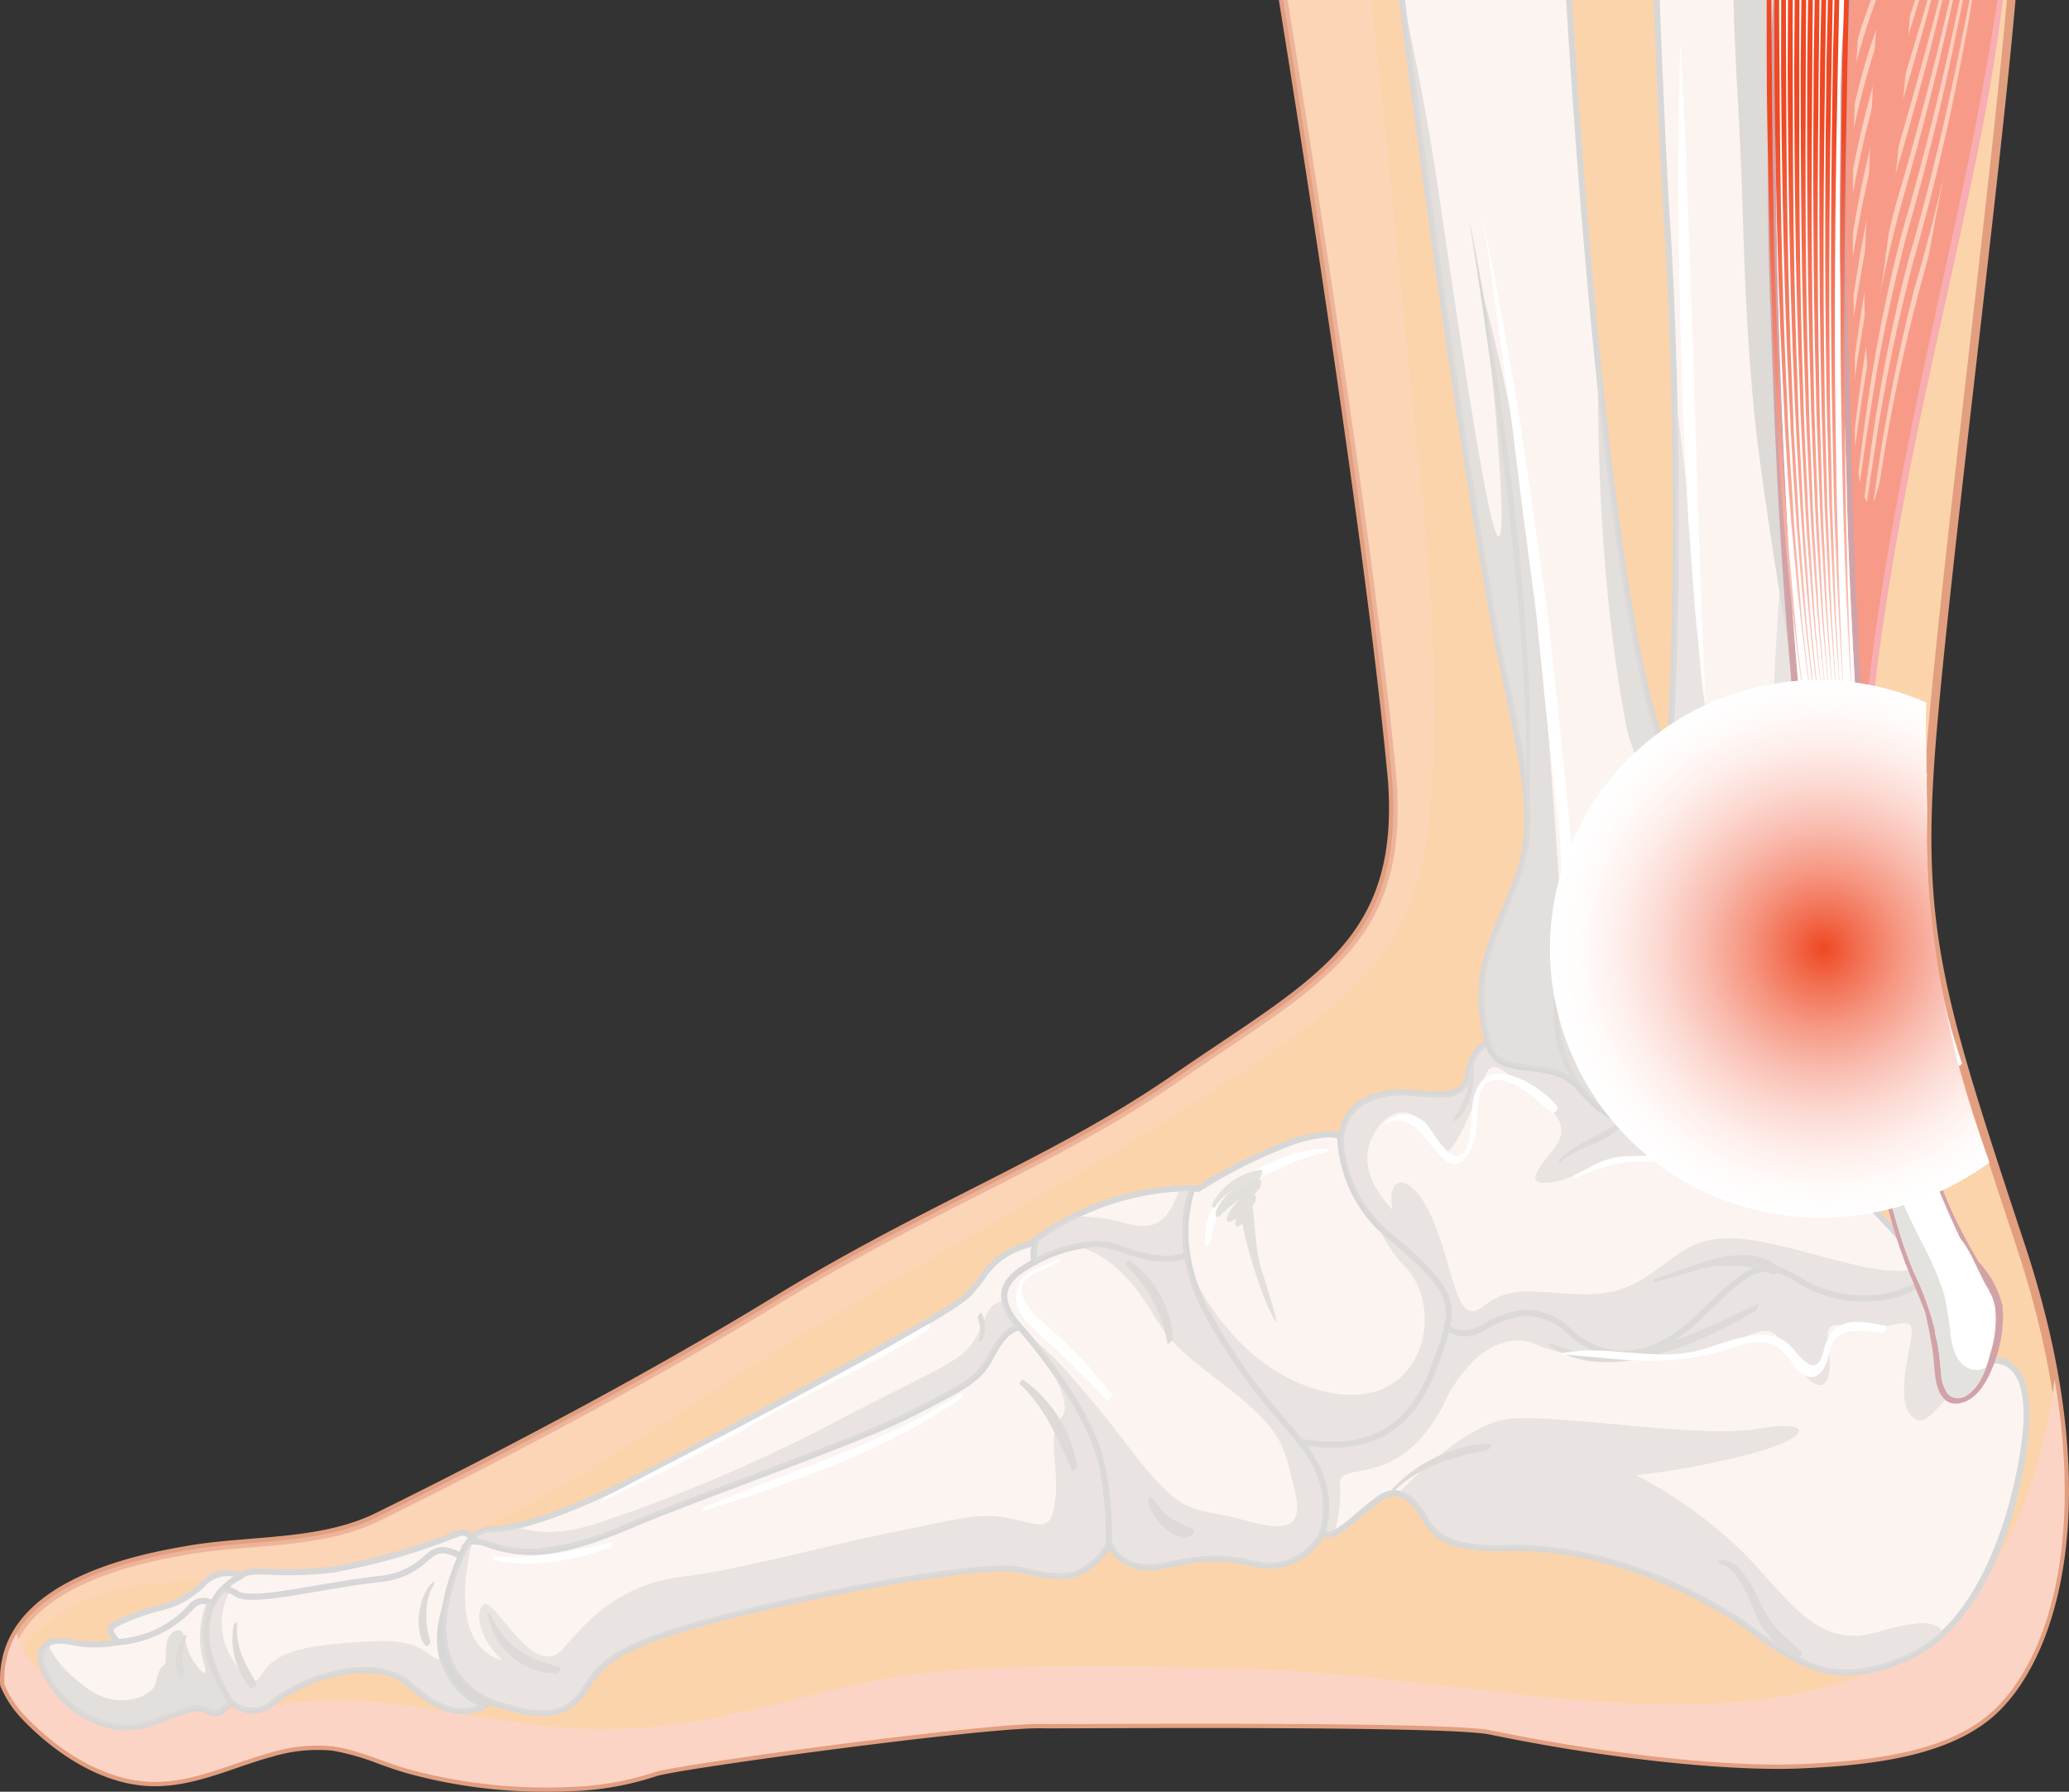
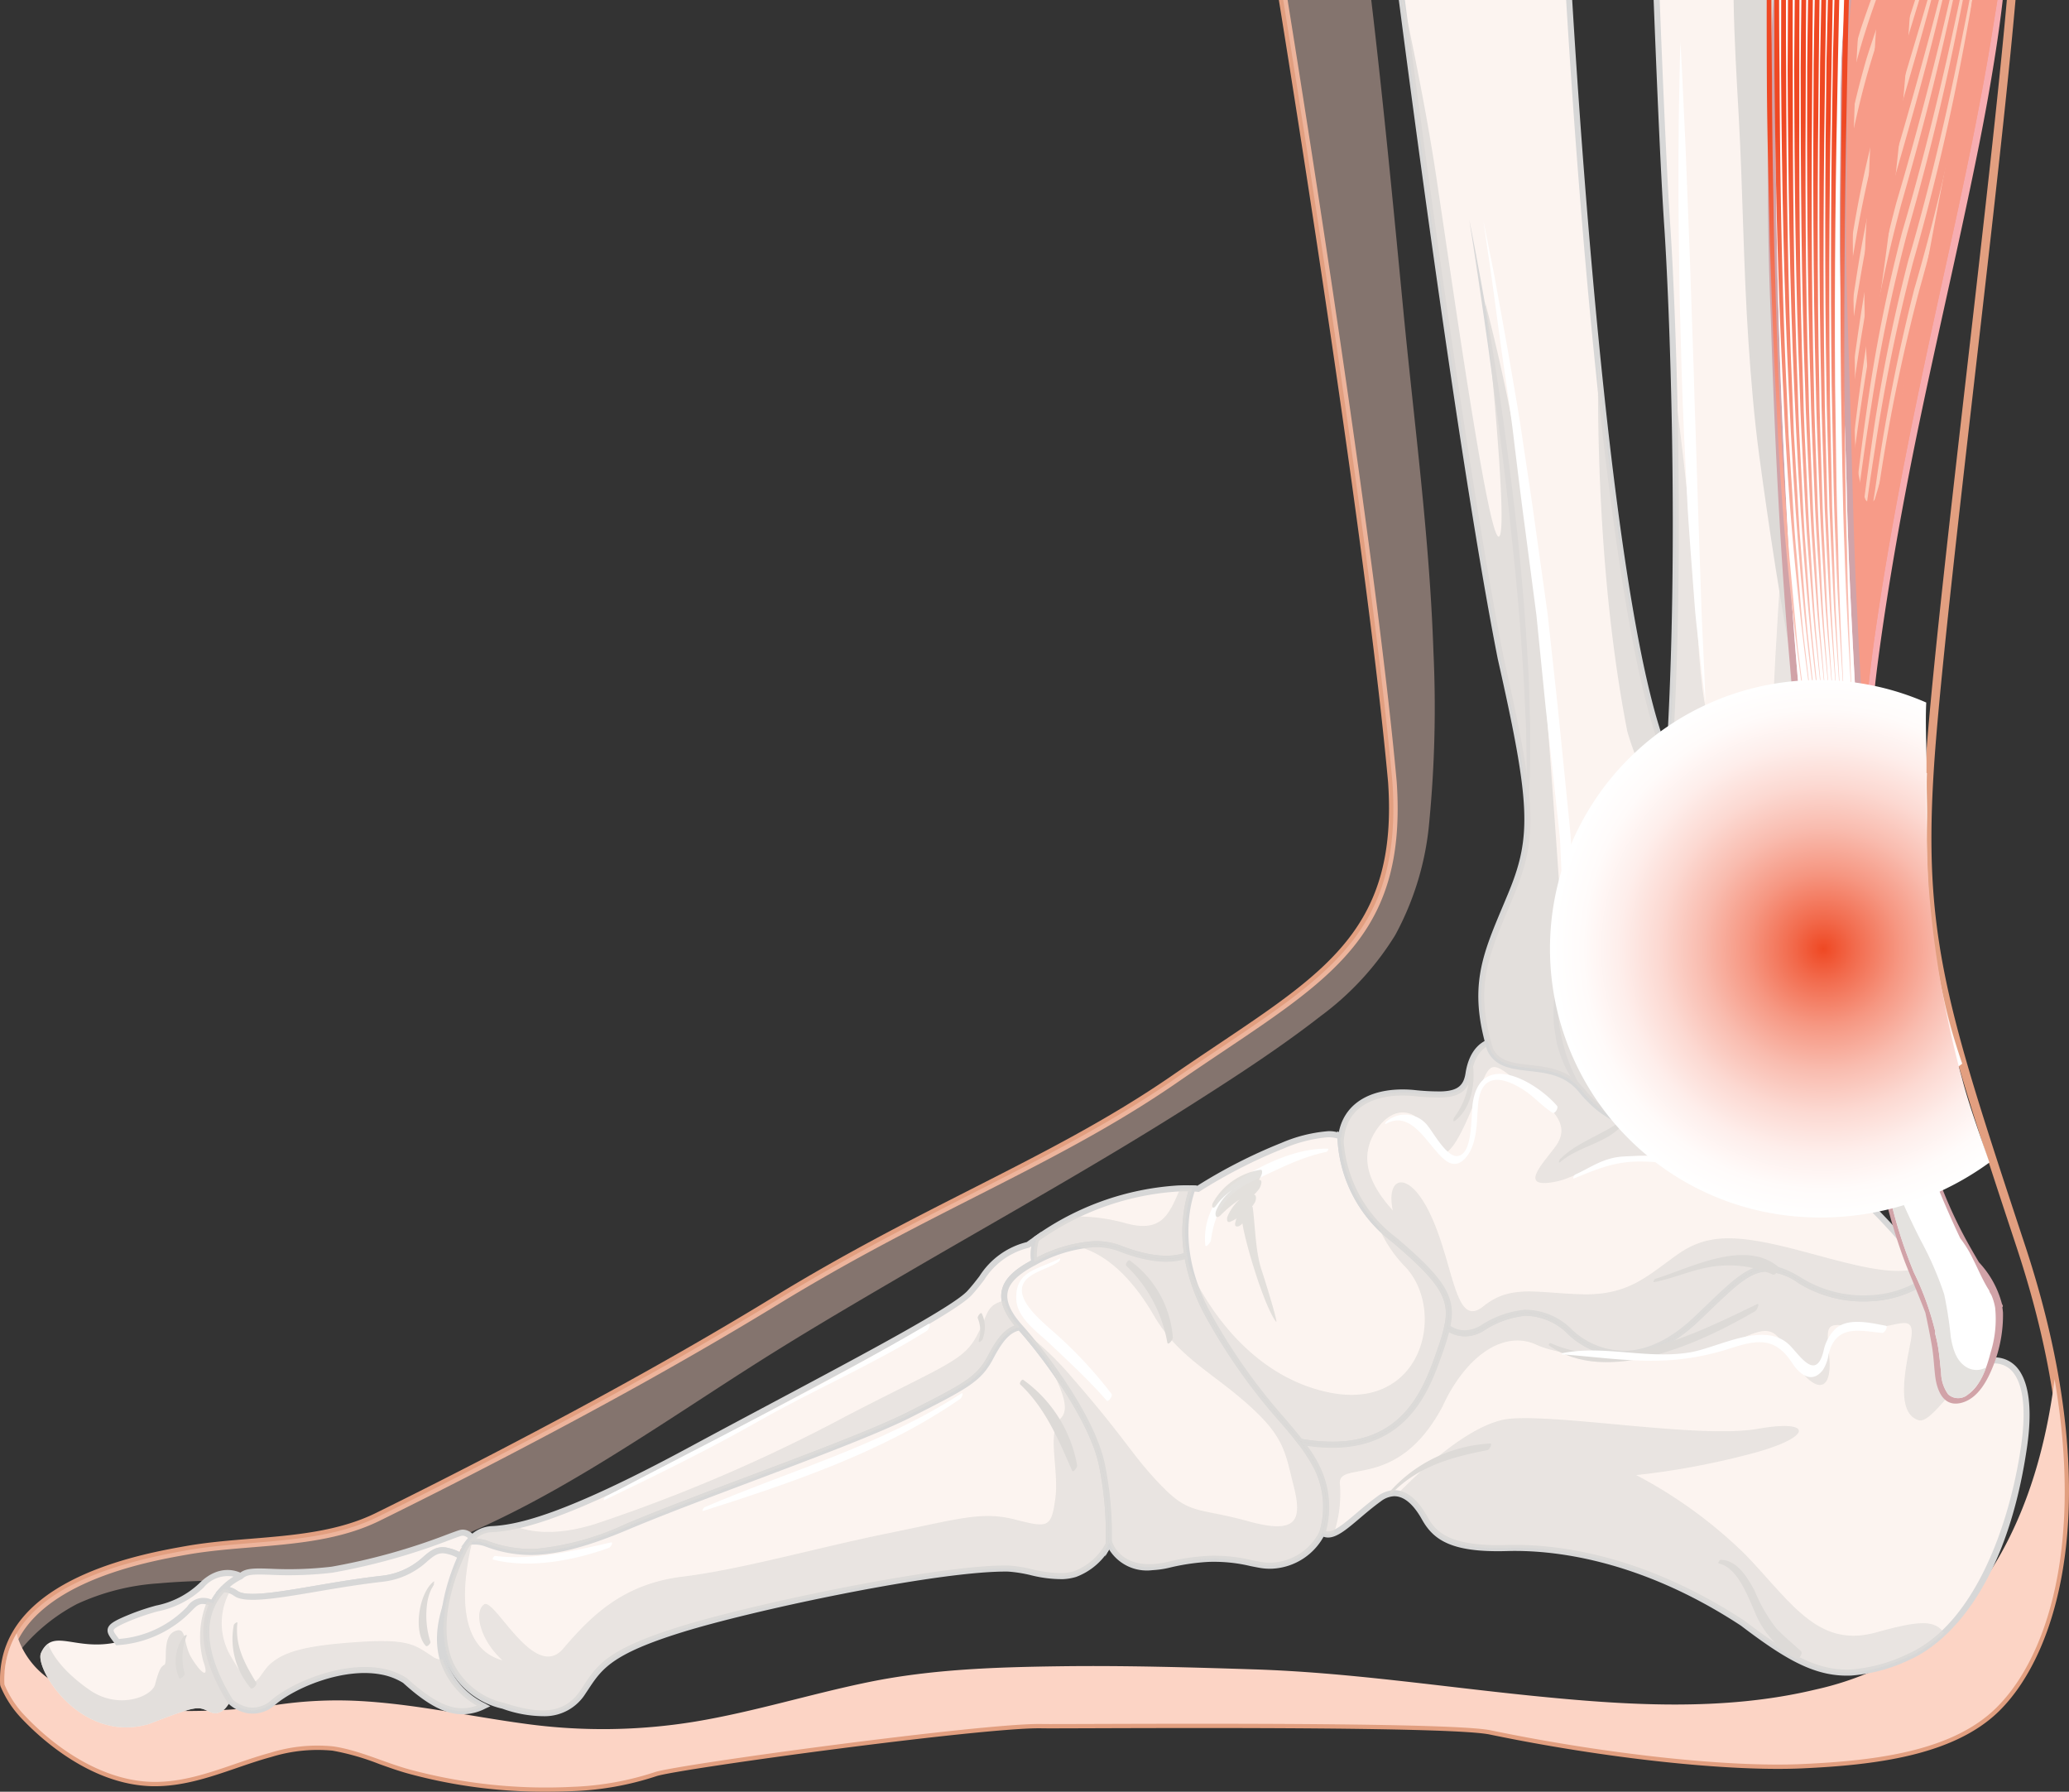
<svg xmlns="http://www.w3.org/2000/svg" xmlns:xlink="http://www.w3.org/1999/xlink" viewBox="0 0 232.446 201.267">
  <rect x="0" y="0" width="232.446" height="201.267" fill="#333333" stroke="none" />
  <defs>
    <linearGradient id="linear-gradient" x1="200.793" y1="128.211" x2="200.793" y2="13.796" gradientUnits="userSpaceOnUse">
      <stop offset="0" stop-color="#fff" />
      <stop offset="0.11" stop-color="#fffbfa" />
      <stop offset="0.245" stop-color="#feeeeb" />
      <stop offset="0.393" stop-color="#fcd9d2" />
      <stop offset="0.551" stop-color="#f9bcaf" />
      <stop offset="0.716" stop-color="#f69782" />
      <stop offset="0.885" stop-color="#f26a4c" />
      <stop offset="1" stop-color="#ef4823" />
    </linearGradient>
    <linearGradient id="linear-gradient-2" x1="201.504" y1="128.211" x2="201.504" y2="13.796" xlink:href="#linear-gradient" />
    <linearGradient id="linear-gradient-3" x1="202.077" y1="128.211" x2="202.077" y2="13.796" xlink:href="#linear-gradient" />
    <linearGradient id="linear-gradient-4" x1="202.644" y1="128.211" x2="202.644" y2="13.796" xlink:href="#linear-gradient" />
    <linearGradient id="linear-gradient-5" x1="203.21" y1="128.211" x2="203.21" y2="13.796" xlink:href="#linear-gradient" />
    <linearGradient id="linear-gradient-6" x1="203.773" y1="128.211" x2="203.773" y2="13.796" xlink:href="#linear-gradient" />
    <linearGradient id="linear-gradient-7" x1="204.329" y1="128.211" x2="204.329" y2="13.796" xlink:href="#linear-gradient" />
    <linearGradient id="linear-gradient-8" x1="204.875" y1="128.211" x2="204.875" y2="13.796" xlink:href="#linear-gradient" />
    <linearGradient id="linear-gradient-9" x1="205.413" y1="128.211" x2="205.413" y2="13.796" xlink:href="#linear-gradient" />
    <linearGradient id="linear-gradient-10" x1="205.942" y1="128.211" x2="205.942" y2="13.796" xlink:href="#linear-gradient" />
    <linearGradient id="linear-gradient-11" x1="206.464" y1="128.211" x2="206.464" y2="13.796" xlink:href="#linear-gradient" />
    <linearGradient id="linear-gradient-12" x1="207.451" y1="128.211" x2="207.451" y2="13.796" xlink:href="#linear-gradient" />
    <radialGradient id="radial-gradient" cx="66.209" cy="46.985" r="19.1" gradientTransform="matrix(0.997, 0.077, -0.077, 0.997, 146.46, 52.392)" gradientUnits="userSpaceOnUse">
      <stop offset="0" stop-color="#ef4823" />
      <stop offset="0.115" stop-color="#f26a4c" />
      <stop offset="0.284" stop-color="#f69782" />
      <stop offset="0.449" stop-color="#f9bcaf" />
      <stop offset="0.607" stop-color="#fcd9d2" />
      <stop offset="0.755" stop-color="#feeeeb" />
      <stop offset="0.89" stop-color="#fffbfa" />
      <stop offset="1" stop-color="#fff" />
    </radialGradient>
    <radialGradient id="radial-gradient-2" cx="62.38" cy="49.547" r="30.349" xlink:href="#radial-gradient" />
  </defs>
  <g style="isolation: isolate">
    <g id="Слой_2" data-name="Слой 2">
      <g id="Layer_1" data-name="Layer 1">
        <g>
          <g>
            <g>
-               <path d="M227.02,139.952c-9.256-28.029-11.744-35.563-9.991-56.975.795-9.713,2.66-25.967,4.463-41.686C223.236,26.084,225.026,10.472,225.949,0h-81.782c2.183,13.532,9.986,62.682,12.267,87.856,1.245,18.27-8.633,22.423-24.455,33.345-13.333,9.203-27.35,14.237-44.77,24.88-10.167,6.211-20.625,11.946-31.194,17.441q-6.751,3.51-13.578,6.873c-6.491,3.195-14.395,2.507-21.449,3.752-7.18,1.267-18.559,4.042-20.283,12.363a10.628,10.628,0,0,0-.206,2.712,11.353,11.353,0,0,0,2.33,3.538c3.609,3.809,8.783,7.238,14.181,7.4,4.679.14,8.941-2.077,13.358-3.268a17.75,17.75,0,0,1,7.062-.718c2.934.432,5.636,1.771,8.474,2.565a58.857,58.857,0,0,0,18.425,1.978,33.31,33.31,0,0,0,9.252-1.653c2.597-.873,37.316-5.562,43.499-5.404,2.195.056,45.613-.348,50.441.719,13.047,2.699,26.687,4.149,34.881,3.783,8.375-.374,16.889-1.445,21.821-6.27,7.227-7.069,11.7-24.974,2.825-51.853Z" style="fill: #fcd4ab" />
              <path d="M227.48,139.799c-9.232-27.954-11.713-35.468-9.969-56.782.793-9.674,2.65-25.863,4.445-41.519l.022-.19c1.745-15.214,3.536-30.831,4.458-41.308h-.974c-.922,10.456-2.709,26.035-4.452,41.237l-.017.151c-1.796,15.663-3.654,31.859-4.447,41.549-1.761,21.512.733,29.064,10.014,57.163l.029.092c8.973,27.174,4.152,44.648-2.703,51.353-4.882,4.776-13.61,5.78-21.504,6.133-8.251.376-21.897-1.112-34.754-3.772-3.942-.872-32.84-.778-45.179-.736-2.973.01-4.935.015-5.355.006-6.292-.166-41.163,4.588-43.666,5.43a32.71,32.71,0,0,1-9.119,1.627,58.21,58.21,0,0,1-18.273-1.96c-1.048-.293-2.103-.671-3.122-1.036a28.566,28.566,0,0,0-5.412-1.542,12.051,12.051,0,0,0-1.75-.122,21.52,21.52,0,0,0-5.508.853c-1.348.363-2.698.826-4.002,1.274-2.968,1.019-6.047,2.068-9.216,1.977-6.479-.194-11.84-5.134-13.844-7.248a10.947,10.947,0,0,1-2.202-3.312,10.212,10.212,0,0,1,.2-2.507c1.821-8.793,15.422-11.195,19.892-11.984,2.332-.411,4.815-.614,7.216-.811,4.894-.4,9.954-.814,14.363-2.983,4.445-2.187,9.017-4.501,13.588-6.878,12.132-6.309,22.053-11.856,31.223-17.457,8.033-4.908,15.237-8.568,22.203-12.107,7.914-4.021,15.39-7.819,22.589-12.788,1.807-1.248,3.536-2.406,5.181-3.508,12.849-8.611,20.605-13.809,19.481-30.279C154.644,62.737,146.878,13.771,144.658,0h-.982c2.18,13.52,9.996,62.753,12.273,87.89,1.085,15.9-6.495,20.98-19.054,29.396-1.647,1.105-3.381,2.266-5.192,3.516-7.145,4.931-14.593,8.715-22.477,12.721C102.242,137.071,95.021,140.74,86.955,145.667c-9.15,5.589-19.053,11.127-31.164,17.425-4.565,2.373-9.13,4.683-13.569,6.869-4.243,2.087-9.21,2.493-14.013,2.886-2.424.198-4.93.403-7.306.822C16.274,174.487,2.185,176.974.23,186.411a11.178,11.178,0,0,0-.215,2.836l.035.157a11.858,11.858,0,0,0,2.428,3.69c2.087,2.202,7.678,7.346,14.519,7.551,3.355.092,6.51-.981,9.56-2.029,1.289-.443,2.623-.901,3.94-1.256a17.6,17.6,0,0,1,6.864-.706,27.759,27.759,0,0,1,5.226,1.495c1.036.371,2.107.755,3.188,1.057a57.993,57.993,0,0,0,15.643,2.06q1.455,0,2.934-.065a33.658,33.658,0,0,0,9.385-1.679c2.481-.833,37.073-5.54,43.332-5.378.434.01,2.403.005,5.383-.006,12.308-.04,41.13-.136,44.972.714,12.937,2.676,26.674,4.16,35.002,3.794,8.076-.361,17.023-1.405,22.138-6.409,7.054-6.901,12.059-24.752,2.945-52.352Z" style="fill: #e29f80" />
            </g>
            <path d="M157.659,34.86c-1.116-11.622-2.23-23.259-3.602-34.86h-9.891c2.183,13.532,9.986,62.682,12.267,87.856,1.245,18.27-8.633,22.423-24.455,33.345-13.333,9.203-27.35,14.237-44.77,24.88-10.167,6.211-20.625,11.946-31.194,17.441q-6.751,3.511-13.578,6.873c-6.491,3.195-14.395,2.507-21.449,3.752-7.18,1.267-18.559,4.042-20.283,12.363a10.593,10.593,0,0,0-.19,1.354c.168-.261.33-.527.506-.783a20.529,20.529,0,0,1,7.636-6.902,25.852,25.852,0,0,1,9.223-2.322c3.862-.352,7.751-.298,11.623-.436a60.14,60.14,0,0,0,14.656-2.139c10.511-3.031,20.029-8.764,29.176-14.621,4.563-2.921,9.069-5.932,13.667-8.796,4.835-3.012,9.763-5.892,14.682-8.764,10.734-6.269,21.612-12.302,32.106-18.971,4.961-3.153,9.948-6.383,14.589-9.996a32.374,32.374,0,0,0,8.381-9.111,32.546,32.546,0,0,0,3.828-12.832,133.843,133.843,0,0,0,.454-19.025C160.606,60.349,158.884,47.614,157.659,34.86Z" style="fill: #fcd4c5;mix-blend-mode: screen;opacity: 0.4" />
            <path d="M230.826,154.932c-.923,7.21-2.895,14.403-6.639,20.631a30.01,30.01,0,0,1-7.657,8.658,34.33,34.33,0,0,1-12.546,5.564c-10.408,2.504-21.419,1.763-31.966.694-10.378-1.052-20.673-2.621-31.112-2.955-7.277-.233-14.557-.446-21.838-.349-7.165.096-14.409.332-21.447,1.771-6.521,1.333-12.893,3.341-19.465,4.434a63.939,63.939,0,0,1-19.272.238c-6.281-.851-12.501-2.258-18.848-2.56a46.588,46.588,0,0,0-8.993.459c-1.43.209-2.868.36-4.309.464-6.376.46-13.667.414-19.535-2.456a9.383,9.383,0,0,1-5.238-5.679c-.034-.123-.058-.246-.086-.369a9.976,9.976,0,0,0-1.172,3.033,10.632,10.632,0,0,0-.205,2.712,11.353,11.353,0,0,0,2.33,3.538c3.609,3.809,8.783,7.238,14.181,7.4,4.679.14,8.941-2.077,13.358-3.268a17.75,17.75,0,0,1,7.062-.718c2.934.432,5.636,1.771,8.474,2.565a58.854,58.854,0,0,0,18.425,1.978,33.31,33.31,0,0,0,9.252-1.653c2.597-.873,37.316-5.563,43.499-5.404,2.196.056,45.613-.348,50.441.719,13.047,2.699,26.687,4.149,34.881,3.783,8.375-.373,16.889-1.445,21.821-6.27C230.021,186.223,234.038,173.579,230.826,154.932Z" style="fill: #fcd4c5;mix-blend-mode: multiply" />
          </g>
          <g>
            <g>
              <g>
                <g>
                  <path d="M23.922,180.11c-2.032-.768-1.966.182-3.733,1.611a12.496,12.496,0,0,1-6.986,2.742c-4.759,1.081-7.274-1.707-8.595,1.226-.758,1.678,4.395,10.229,12.12,7.975,5.587-2.159,5.463-1.99,6.884-1.346,1.424.643,2.242-1.231,2.242-1.231C22.58,185.75,22.831,182.271,23.922,180.11Z" style="fill: #fcf4f0" />
-                   <path d="M12.577,194.237a11.573,11.573,0,0,1-7.689-5.936c-.297-.565-.948-1.963-.591-2.752.856-1.901,2.224-1.687,3.956-1.415a12.104,12.104,0,0,0,4.874-.003,12.189,12.189,0,0,0,6.848-2.675,11.763,11.763,0,0,0,1.061-.984c.796-.807,1.291-1.328,3.006-.68l.353.134-.17.338c-1.363,2.698-.699,6.38,1.917,10.648l.093.151-.071.162c-.033.074-.806,1.806-2.258,1.543h0a1.897,1.897,0,0,1-.436-.138l-.188-.086a3.252,3.252,0,0,0-.766-.286c-.716-.13-1.851.251-5.668,1.726A9.194,9.194,0,0,1,12.577,194.237Zm10.481-14.03c-.684-.124-.934.129-1.538.742a12.866,12.866,0,0,1-1.118,1.035,12.768,12.768,0,0,1-7.167,2.816,12.582,12.582,0,0,1-5.087.004c-1.723-.27-2.588-.405-3.231,1.024a3.311,3.311,0,0,0,.573,2.157,10.87,10.87,0,0,0,7.209,5.582,8.502,8.502,0,0,0,3.933-.23c3.983-1.54,5.099-1.916,6.007-1.751a3.785,3.785,0,0,1,.93.338l.183.083c.85.387,1.502-.523,1.714-.905-2.596-4.295-3.272-7.924-2.012-10.796A3.269,3.269,0,0,0,23.058,180.207Z" style="fill: #d7d7d7" />
                </g>
                <g>
                  <path d="M20.189,181.721c1.767-1.429,1.701-2.378,3.733-1.611a6.779,6.779,0,0,1,3.134-3.044s-2.066-1.337-4.421,1.026c-2.351,2.361-4.642,2.234-7.757,3.498-3.116,1.263-2.762,1.422-1.675,2.873A12.496,12.496,0,0,0,20.189,181.721Z" style="fill: #fcf4f0" />
                  <path d="M13.045,184.82l-.284-.376c-.453-.598-.781-1.03-.649-1.511.157-.57.906-.956,2.637-1.657a26.744,26.744,0,0,1,2.785-.92,9.849,9.849,0,0,0,4.859-2.502c2.511-2.521,4.805-1.1,4.846-1.072l.544.352-.599.248a6.502,6.502,0,0,0-2.959,2.883l-.137.273-.286-.108c-1.253-.473-1.494-.276-2.281.522a12.866,12.866,0,0,1-1.118,1.035,12.768,12.768,0,0,1-7.167,2.816Zm13.039-7.745a3.554,3.554,0,0,0-3.208,1.257,10.39,10.39,0,0,1-5.153,2.676,26.067,26.067,0,0,0-2.717.897c-.749.303-2.144.869-2.237,1.208-.044.158.225.511.535.92l.054.072a11.842,11.842,0,0,0,7.678-3.632,2.163,2.163,0,0,1,2.724-.781,7.208,7.208,0,0,1,2.49-2.581C26.197,177.097,26.142,177.085,26.084,177.075Z" style="fill: #d7d7d7" />
                </g>
                <g>
                  <path d="M26.515,179.006c1.731,1.218,9.009-.839,16.49-1.667,5.042-.754,4.884-3.828,7.461-3.074a3.96,3.96,0,0,1,2.061,1.208c.422-.631.829-1.192,1.196-1.647,0,0-.802-1.973-2.02-1.619a79.509,79.509,0,0,1-14.413,4.12c-6.39.763-9.163-.413-10.235.739a6.531,6.531,0,0,0-2.008,1.459A2.373,2.373,0,0,1,26.515,179.006Z" style="fill: #fcf4f0" />
                  <path d="M27.253,179.636a2.31,2.31,0,0,1-.933-.352,2.069,2.069,0,0,0-1.26-.42l-.831.029.573-.602a7.024,7.024,0,0,1,2.057-1.509c.673-.661,1.774-.624,3.569-.562a41.347,41.347,0,0,0,6.823-.23,70.218,70.218,0,0,0,13.057-3.646c.609-.226,1.052-.389,1.301-.462a1.366,1.366,0,0,1,.629-.034c1.099.2,1.732,1.682,1.8,1.851l.075.186-.126.155c-.36.448-.757.994-1.178,1.623l-.257.384-.29-.36a3.63,3.63,0,0,0-1.891-1.096c-1.054-.308-1.531.091-2.372.802a8.844,8.844,0,0,1-4.944,2.281c-2.632.292-5.258.738-7.574,1.132C31.792,179.434,28.876,179.931,27.253,179.636Zm-1.454-1.355a3.041,3.041,0,0,1,.912.448,1.702,1.702,0,0,0,.663.239c1.505.273,4.512-.238,7.994-.83,2.325-.396,4.961-.844,7.6-1.136a8.142,8.142,0,0,0,4.593-2.126c.862-.728,1.596-1.353,3-.936a4.791,4.791,0,0,1,1.922.994c.296-.43.578-.817.845-1.156-.253-.515-.879-1.435-1.53-1.243-.24.07-.668.229-1.256.447a70.818,70.818,0,0,1-13.197,3.682,41.921,41.921,0,0,1-6.942.236c-1.649-.057-2.643-.09-3.1.399l-.118.083A5.925,5.925,0,0,0,25.799,178.281Z" style="fill: #d7d7d7" />
                </g>
                <g>
                  <path d="M52.527,175.473a3.96,3.96,0,0,0-2.061-1.208c-2.577-.754-2.419,2.32-7.461,3.074-7.481.828-14.76,2.886-16.49,1.667a2.373,2.373,0,0,0-1.468-.481c-1.76,1.843-3.439,5.643.806,12.563a3.512,3.512,0,0,0,4.887.119c2.617-2.219,10.211-5.36,14.779-2.415,3.962,3.608,6.288,4.032,8.816,2.853C46.516,187.332,49.727,179.69,52.527,175.473Z" style="fill: #fcf4f0" />
                  <path d="M27.758,192.446a4.338,4.338,0,0,1-2.149-1.122c-4.298-6.991-2.807-10.941-.807-13.034l.095-.1.138-.005a2.727,2.727,0,0,1,1.676.542,1.704,1.704,0,0,0,.663.239c1.505.273,4.513-.238,7.995-.831,2.324-.395,4.96-.843,7.599-1.135a8.142,8.142,0,0,0,4.593-2.126c.862-.728,1.596-1.353,3-.936a4.327,4.327,0,0,1,2.23,1.321l.156.194-.138.208c-1.46,2.198-3.766,6.465-2.815,10.349a8.461,8.461,0,0,0,4.503,5.337l.586.323-.606.282a5.592,5.592,0,0,1-3.494.533l-.001-0c-1.63-.296-3.439-1.39-5.694-3.442a7.131,7.131,0,0,0-2.547-.957c-4.191-.761-9.536,1.473-11.783,3.38A3.774,3.774,0,0,1,27.758,192.446Zm-1.617-1.538a3.875,3.875,0,0,0,1.738.87,3.124,3.124,0,0,0,2.641-.83c2.35-1.993,7.948-4.329,12.344-3.53a7.753,7.753,0,0,1,2.839,1.089c2.2,1.997,3.903,3.038,5.402,3.311l.001 0a4.672,4.672,0,0,0,2.465-.226,8.833,8.833,0,0,1-4.236-5.42c-.982-4.007,1.241-8.318,2.764-10.666a3.977,3.977,0,0,0-1.727-.915c-1.054-.308-1.531.091-2.372.802a8.844,8.844,0,0,1-4.944,2.281c-2.632.292-5.257.738-7.573,1.132-4.587.78-7.962,1.325-9.163.477a2.112,2.112,0,0,0-1.126-.419c-1.782,1.948-3.004,5.599.947,12.043Z" style="fill: #d7d7d7" />
                </g>
                <g style="mix-blend-mode: multiply;opacity: 0.8">
                  <path d="M23.922,180.11a5.002,5.002,0,0,0-.661-.208,10.471,10.471,0,0,0-.423,6.705c.759,2.151-.296,1.328-1.316-.358-1.015-1.678-.486-3.654-1.926-2.994-1.446.655-.707,3.555-1.145,3.763-.441.206-.685.91-1.038,2.229-.355,1.317-4.158,2.926-7.51.475-2.955-2.094-4.079-3.948-4.503-5.075a2.454,2.454,0,0,0-.791,1.043c-.758,1.678,4.395,10.229,12.12,7.975,5.587-2.159,5.463-1.99,6.884-1.346,1.424.643,2.242-1.231,2.242-1.231C22.58,185.75,22.831,182.271,23.922,180.11Z" style="fill: #dddad7" />
                </g>
                <g style="mix-blend-mode: multiply;opacity: 0.8">
                  <path d="M49.753,186.408a1.586,1.586,0,0,1-1.1-.294c-1.905-1.208-2.446-2.056-8.27-1.674-5.823.38-8.301,1.023-9.933,2.398-1.63,1.37-1.63,4.249-4.432-.633a7.35,7.35,0,0,1-.138-7.532,2.242,2.242,0,0,0-.834-.148c-1.76,1.843-3.439,5.643.806,12.563a3.512,3.512,0,0,0,4.887.119c2.617-2.219,10.211-5.36,14.779-2.415,3.962,3.608,6.288,4.032,8.816,2.853A8.83,8.83,0,0,1,49.753,186.408Z" style="fill: #dddad7;mix-blend-mode: multiply;opacity: 0.8" />
                </g>
                <path d="M20.749,187.979a6.466,6.466,0,0,1,.216-4.205c.117-.237-.26-.037-.322.04a4.762,4.762,0,0,0-.535,4.653C20.225,188.749,20.8,188.211,20.749,187.979Z" style="fill: #dddad7" />
                <path d="M28.792,189.019c-1.29-2.115-2.408-4.141-2.122-6.702.025-.226-.383.097-.407.231a8.491,8.491,0,0,0,1.902,7.081C28.338,189.837,28.936,189.259,28.792,189.019Z" style="fill: #dddad7" />
                <path d="M48.356,184.431a9.696,9.696,0,0,1-.394-4.092,5.689,5.689,0,0,1,.474-1.778c.12-.247.516-.784.227-.703a.183.183,0,0,0,.127-.156c.001-.007-.001-.013-0-.018-.002-.06-.107-0-.121.011-1.619,1.338-2.271,5.649-.832,7.187C47.988,185.045,48.409,184.604,48.356,184.431Z" style="fill: #dddad7" />
              </g>
              <path d="M52.006,174.722a.344.344,0,0,1-.139-.023.34.34,0,0,1-.196-.428s.025-.073.075-.188l.002-.003.017-.037-0-.001.002-.004a.34.34,0,0,1,.617.284l-.002.005h0l-.003.007h0v.001l-.002.004-.005.013-.068.169A.34.34,0,0,1,52.006,174.722Z" style="fill: #e2a188" />
              <g>
                <path d="M54.679,173.414c3.28,1.128,6.717,1.91,15.729-1.893,9.015-3.805,25.596-9.474,31.833-12.643,6.232-3.169,7.73-3.915,9.061-6.44.874-1.655,1.832-3.123,3.297-3.337-3.201-3.588-1.703-5.58,1.615-7.313a5.574,5.574,0,0,1,.203-2.606c-.303.211-.607.426-.915.653-3.867,1.025-4.454,3.091-6.561,5.395-2.109,2.303-17.072,9.944-31.518,17.73-14.447,7.787-19.483,8.689-22.223,8.813a3.388,3.388,0,0,0-2.546,1.452A3.614,3.614,0,0,1,54.679,173.414Z" style="fill: #fcf4f0" />
                <path d="M60.212,174.666a14.216,14.216,0,0,1-5.643-.931,3.358,3.358,0,0,0-1.835-.179l-.924.221.575-.757a3.698,3.698,0,0,1,2.801-1.585c2.948-.134,8.121-1.251,22.077-8.773,3.157-1.702,6.339-3.397,9.406-5.031,10.954-5.834,20.414-10.874,22.023-12.63.509-.558.929-1.101,1.335-1.627a8.811,8.811,0,0,1,5.327-3.85c.293-.214.582-.42.87-.621l.793-.55-.273.925a5.166,5.166,0,0,0-.196,2.447l.047.248-.224.116c-1.965,1.027-2.972,2.006-3.167,3.08-.19,1.037.35,2.249,1.649,3.705l.42.471-.625.091c-1.239.181-2.114,1.394-3.046,3.16-1.37,2.599-2.844,3.349-9.051,6.504l-.155.08c-3.673,1.866-10.985,4.621-18.057,7.286-4.952,1.866-10.074,3.796-13.798,5.367C66.253,173.643,62.971,174.543,60.212,174.666Zm-6.721-1.846a4.883,4.883,0,0,1,1.298.272,13.606,13.606,0,0,0,5.392.894,30.755,30.755,0,0,0,10.093-2.779c3.737-1.577,8.864-3.509,13.823-5.377,7.054-2.657,14.35-5.406,17.988-7.255l.156-.08c6.051-3.077,7.489-3.808,8.759-6.216.732-1.388,1.619-2.875,2.984-3.372-1.186-1.446-1.661-2.712-1.451-3.86.232-1.271,1.254-2.339,3.305-3.445a5.377,5.377,0,0,1,.043-1.624c-.059.043-.119.086-.178.131l-.114.054a8.165,8.165,0,0,0-5.026,3.625c-.414.537-.843,1.092-1.372,1.671-1.687,1.844-11.195,6.908-22.205,12.772-3.066,1.633-6.246,3.327-9.402,5.028-14.077,7.587-19.349,8.717-22.369,8.853A2.773,2.773,0,0,0,53.491,172.821Z" style="fill: #d7d7d7" />
              </g>
              <g>
                <path d="M123.804,164.577c-1.012-4.943-5.97-11.864-9.189-15.462-.009-.005-.009-.01-.016-.013-1.465.214-2.423,1.681-3.297,3.337-1.331,2.525-2.83,3.271-9.061,6.44-6.237,3.169-22.819,8.838-31.833,12.643-9.011,3.803-12.448,3.021-15.729,1.893a3.614,3.614,0,0,0-2.024-.188,5.404,5.404,0,0,0-.582.956c-.032.067-.051.13-.083.201-1.935,4.027-5.309,14.4,4.559,17.237,4.327,1.418,7.155,1.104,8.932-1.536,1.779-2.638,2.459-4.375,10.964-7.026,8.505-2.656,29.355-6.997,36.848-6.856,2.279.088,4.988,1.387,7.512.611a7.088,7.088,0,0,0,3.758-3.359A38.787,38.787,0,0,0,123.804,164.577Z" style="fill: #fcf4f0" />
                <path d="M61.253,192.785a13.794,13.794,0,0,1-4.809-.843,8.989,8.989,0,0,1-6.133-4.861c-2.149-4.794.509-11.044,1.374-12.845.044-.113.061-.155.082-.198a5.707,5.707,0,0,1,.619-1.018l.073-.096.118-.028a4.046,4.046,0,0,1,2.214.197,13.594,13.594,0,0,0,5.392.894,30.749,30.749,0,0,0,10.093-2.779c3.737-1.578,8.864-3.509,13.823-5.377,7.055-2.657,14.35-5.406,17.988-7.255l.156-.08c6.051-3.077,7.489-3.808,8.759-6.216.828-1.571,1.855-3.268,3.548-3.514l.097-.015.221.137c2.722,3.043,8.164,10.224,9.269,15.62a39.179,39.179,0,0,1,.765,8.959l-.04.145a7.365,7.365,0,0,1-3.958,3.524,6.003,6.003,0,0,1-1.516.254h-.001a14.358,14.358,0,0,1-3.605-.453,15.377,15.377,0,0,0-2.502-.397c-.465-.009-.989.001-1.562.027-8.596.383-27.432,4.398-35.172,6.814-7.836,2.443-8.931,4.097-10.447,6.386l-.337.506A5.402,5.402,0,0,1,61.253,192.785Zm-8.402-19.253a5.066,5.066,0,0,0-.47.795l-.08.194c-.838,1.744-3.4,7.755-1.371,12.281a8.349,8.349,0,0,0,5.712,4.49c4.44,1.455,6.909,1.047,8.557-1.399l.334-.502c1.593-2.406,2.743-4.145,10.811-6.659,8.301-2.592,29.351-7.009,36.955-6.872a15.82,15.82,0,0,1,2.624.412,13.832,13.832,0,0,0,3.434.439l.001-0a5.336,5.336,0,0,0,1.347-.225,6.758,6.758,0,0,0,3.521-3.128,38.6,38.6,0,0,0-.756-8.714c-.986-4.814-5.873-11.653-8.995-15.175-1.15.263-1.986,1.444-2.874,3.127-1.37,2.599-2.844,3.349-9.051,6.505l-.155.079c-3.673,1.866-10.985,4.621-18.057,7.286-4.952,1.866-10.074,3.796-13.798,5.367-4.287,1.809-7.568,2.709-10.328,2.832a14.216,14.216,0,0,1-5.643-.931A3.511,3.511,0,0,0,52.851,173.532Z" style="fill: #d7d7d7" />
              </g>
              <g>
                <path d="M125.778,140.23c3.468,1.36,5.924,1.418,7.605.766a15.334,15.334,0,0,1,.591-7.497c-2.145-.093-9.442.067-17.556,5.684a5.574,5.574,0,0,0-.203,2.606S121.625,138.602,125.778,140.23Z" style="fill: #fcf4f0" />
                <path d="M131.402,141.731a14.415,14.415,0,0,1-5.748-1.184,7.078,7.078,0,0,0-2.915-.431,15.902,15.902,0,0,0-6.353,1.967l-.416.245-.089-.475a5.819,5.819,0,0,1,.211-2.765l.034-.115.099-.068a31.004,31.004,0,0,1,16.07-5.739c.599-.027,1.17-.029,1.695-.006l.457.02-.152.432a14.985,14.985,0,0,0-.576,7.331l.043.27-.256.1A6.638,6.638,0,0,1,131.402,141.731Zm-8.693-2.294a7.757,7.757,0,0,1,3.194.477c2.913,1.142,5.33,1.435,7.103.856a15.754,15.754,0,0,1,.502-6.944c-.375-.006-.772.001-1.183.019a30.281,30.281,0,0,0-15.614,5.55,5.494,5.494,0,0,0-.223,1.859A15.993,15.993,0,0,1,122.709,139.437Z" style="fill: #d7d7d7" />
              </g>
              <g>
                <path d="M147.963,164.86c-1.879-3.997-7.026-7.621-12.215-17.137a20.85,20.85,0,0,1-2.364-6.727c-1.681.652-4.137.594-7.605-.766-4.153-1.628-9.564,1.559-9.564,1.559-3.323,1.736-4.822,3.73-1.599,7.326,3.219,3.598,8.177,10.519,9.189,15.462a38.787,38.787,0,0,1,.759,8.876c.046-.082.07-.128.07-.128s1.111,3.74,6.646,2.453c5.532-1.289,7.75-.441,10.329.013a6.583,6.583,0,0,0,6.948-3.628A9.889,9.889,0,0,0,147.963,164.86Z" style="fill: #fcf4f0" />
                <path d="M142.944,176.213h0a6.459,6.459,0,0,1-1.393-.088c-.371-.066-.735-.138-1.102-.213a17.616,17.616,0,0,0-4.687-.462,24.229,24.229,0,0,0-4.405.658,10.386,10.386,0,0,1-1.879.271,4.989,4.989,0,0,1-4.87-2.319l-.446.783.062-1.406a38.444,38.444,0,0,0-.753-8.792c-.998-4.873-5.994-11.822-9.11-15.304-1.458-1.628-2.055-3.031-1.827-4.292.239-1.316,1.326-2.415,3.523-3.562a16.308,16.308,0,0,1,6.651-2.051,7.757,7.757,0,0,1,3.194.477c3.056,1.198,5.574,1.459,7.358.765l.393-.152.066.416a20.617,20.617,0,0,0,2.328,6.618,65.442,65.442,0,0,0,8.318,11.777,26.443,26.443,0,0,1,3.906,5.378,10.153,10.153,0,0,1,.603,7.57A6.984,6.984,0,0,1,142.944,176.213Zm-7.213-1.442a18.203,18.203,0,0,1,4.852.474c.361.074.72.146,1.085.21a5.744,5.744,0,0,0,1.246.078h0a6.295,6.295,0,0,0,5.339-3.522,9.681,9.681,0,0,0-.597-7.008,26.047,26.047,0,0,0-3.81-5.228,66.058,66.058,0,0,1-8.396-11.891,21.508,21.508,0,0,1-2.334-6.438c-1.92.585-4.444.282-7.462-.901a7.092,7.092,0,0,0-2.915-.43,15.902,15.902,0,0,0-6.353,1.967c-1.982,1.035-2.989,2.014-3.183,3.089-.189,1.041.356,2.256,1.665,3.717,2.723,3.043,8.165,10.224,9.27,15.62a39.697,39.697,0,0,1,.777,8.576l.044.142c.033.108.849,2.636,4.489,2.474a9.69,9.69,0,0,0,1.756-.254A24.87,24.87,0,0,1,135.731,174.771Z" style="fill: #d7d7d7" />
              </g>
              <g>
                <path d="M161.778,151.775c1.807-5.184,1.742-6.653-5.091-12.47a15.068,15.068,0,0,1-6.096-11.634c-.348-.201-1.906-.785-6.505,1.028a56.906,56.906,0,0,0-9.478,4.846s-.226-.028-.633-.046c-.905,2.577-1.778,7.7,1.774,14.225,3.938,7.224,7.852,11.052,10.334,14.226C157.339,163.953,160.064,156.677,161.778,151.775Z" style="fill: #fcf4f0" />
                <path d="M150.404,162.614h-.001a20.108,20.108,0,0,1-4.381-.33l-.128-.023-.08-.103c-.58-.741-1.252-1.534-1.963-2.373a65.97,65.97,0,0,1-8.402-11.899c-3.644-6.693-2.689-11.958-1.796-14.5l.084-.238.252.011c.242.011.423.025.533.035a58.344,58.344,0,0,1,9.438-4.811,16.54,16.54,0,0,1,5.027-1.296,3.283,3.283,0,0,1,1.773.289l.163.095.006.19a14.803,14.803,0,0,0,5.968,11.377c6.867,5.846,7.094,7.419,5.201,12.848C160.743,155.765,158.472,162.255,150.404,162.614Zm-4.136-.977a19.296,19.296,0,0,0,4.105.298c7.61-.339,9.7-6.317,11.084-10.273,1.707-4.898,1.849-6.276-4.991-12.1a15.469,15.469,0,0,1-6.208-11.669,3.329,3.329,0,0,0-1.241-.128,15.915,15.915,0,0,0-4.808,1.249,57.037,57.037,0,0,0-9.415,4.812l-.105.069-.124-.015c-.006-.001-.13-.016-.353-.03-.827,2.519-1.572,7.453,1.834,13.708a65.335,65.335,0,0,0,8.323,11.786C145.053,160.152,145.7,160.915,146.268,161.638Z" style="fill: #d7d7d7" />
              </g>
              <g>
                <path d="M222.88,153.073c-2.509.962-5.284-.275-5.125-4.364.158-4.089-2.071-4.498-2.071-4.498a13.335,13.335,0,0,1-13.45-.363c-4.776-2.961-6.157-.858-11.707,4.378-5.548,5.235-10.565,4.553-14.105,1.423-3.544-3.132-6.239-2.555-9.884-.467a3.364,3.364,0,0,1-3.953-.092,23.317,23.317,0,0,1-.805,2.685c-1.714,4.902-4.439,12.178-15.696,10.175a15.439,15.439,0,0,1,1.881,2.911,9.889,9.889,0,0,1,.594,7.302c1.371.981,3.432-1.666,6.373-3.789,2.2-1.616,3.983.104,5.116,2.139,1.135,2.036,2.908,3.567,9.25,3.381,6.338-.189,15.806,1.439,26.491,8.444,7.395,5.623,11.035,7.16,18.704,3.758,7.672-3.402,11.59-14.63,12.895-23.53C228.69,153.664,225.389,152.11,222.88,153.073Z" style="fill: #fcf4f0" />
                <path d="M208.002,188.217h-.001c-4.027.18-7.341-1.748-12.419-5.61-11.625-7.62-21.452-8.518-26.275-8.374-6.207.183-8.258-1.225-9.557-3.554-.681-1.222-1.784-2.664-3.18-2.602a2.657,2.657,0,0,0-1.438.572c-.859.62-1.655,1.296-2.358,1.893-1.399,1.189-2.504,2.127-3.491,2.171a1.44,1.44,0,0,1-.923-.273l-.213-.153.095-.245a9.654,9.654,0,0,0-.584-7.036,14.914,14.914,0,0,0-1.841-2.846l-.547-.699.874.156a19.415,19.415,0,0,0,4.232.32c7.61-.34,9.701-6.317,11.084-10.273a22.855,22.855,0,0,0,.794-2.644l.111-.515.423.314a3.054,3.054,0,0,0,3.582.069,10.955,10.955,0,0,1,4.927-1.763,7.457,7.457,0,0,1,5.35,2.27,8.593,8.593,0,0,0,6.109,2.339c2.48-.111,5.016-1.373,7.538-3.755.52-.491,1.004-.954,1.458-1.388,4.409-4.225,6.092-5.863,10.661-3.031A13.197,13.197,0,0,0,209.97,145.5a11.741,11.741,0,0,0,5.533-1.577l.111-.07.13.024c.103.019,2.518.512,2.35,4.845a4.548,4.548,0,0,0,1.065,3.487,3.336,3.336,0,0,0,3.6.546,3.329,3.329,0,0,1,3.786.798c1.41,1.56,1.817,4.693,1.177,9.059-2.615,17.849-10.683,22.723-13.093,23.792A18.439,18.439,0,0,1,208.002,188.217Zm-51.462-20.819c1.38-.062,2.695.958,3.804,2.949.962,1.727,2.446,3.397,8.943,3.207,4.902-.147,14.887.762,26.687,8.499,4.968,3.777,8.178,5.655,11.997,5.486h0a17.838,17.838,0,0,0,6.383-1.754c7.322-3.248,11.359-14.15,12.696-23.269.77-5.256-.124-7.526-1.009-8.505a2.656,2.656,0,0,0-3.039-.62,4.031,4.031,0,0,1-4.322-.699,5.191,5.191,0,0,1-1.265-3.995c.124-3.22-1.272-3.967-1.682-4.117a12.365,12.365,0,0,1-5.732,1.6,13.879,13.879,0,0,1-7.947-2.042,6.6,6.6,0,0,0-3.673-1.297c-1.818.081-3.453,1.647-6.16,4.241-.454.435-.939.9-1.461,1.392-2.645,2.495-5.328,3.821-7.974,3.939a9.258,9.258,0,0,1-6.589-2.509,6.83,6.83,0,0,0-4.871-2.101,10.348,10.348,0,0,0-4.62,1.675,3.76,3.76,0,0,1-3.903.162c-.195.759-.46,1.551-.704,2.248-1.355,3.877-3.625,10.367-11.695,10.728a19.19,19.19,0,0,1-3.539-.195,13.599,13.599,0,0,1,1.407,2.297,10.37,10.37,0,0,1,.698,7.281c.734.234,1.947-.771,3.364-1.974.712-.606,1.52-1.291,2.398-1.925A3.319,3.319,0,0,1,156.539,167.398Z" style="fill: #d7d7d7" />
              </g>
              <path d="M215.698,144.55a.34.34,0,0,1-.192-.629c.143-.087.283-.186.42-.284a.345.345,0,0,1,.419.018.339.339,0,0,1,.082.411.897.897,0,0,1-.728.484Z" style="fill: #e2a188" />
              <g>
                <path d="M166.536,149.182c3.645-2.089,6.34-2.665,9.884.467,3.54,3.131,8.557,3.813,14.105-1.423,5.55-5.236,6.931-7.339,11.707-4.378a13.335,13.335,0,0,0,13.45.363c.15-.091.297-.195.442-.298.307-.598-.076-2.396-5.394-7.813-3.94-4.416-2.341-6.697-2.614-9.068-.279-2.366-2.806-5.655-7.112-3.084-4.303,2.574-16.073,1.739-21.857-2.084a35.832,35.832,0,0,0-11.104-4.946s-2.487-.046-3.063,3.707c-.397,2.568-2.443,2.49-6.198,2.147-3.759-.344-7.613.849-8.113,4.952a.516.516,0,0,0-.08-.055,15.068,15.068,0,0,0,6.096,11.634c5.489,4.674,6.608,6.547,5.897,9.786A3.364,3.364,0,0,0,166.536,149.182Z" style="fill: #fcf4f0" />
                <path d="M182.785,152.412a9.258,9.258,0,0,1-6.589-2.509,6.83,6.83,0,0,0-4.871-2.101,10.348,10.348,0,0,0-4.62,1.675,4.462,4.462,0,0,1-2.007.631h0a3.555,3.555,0,0,1-2.317-.745l-.177-.131.047-.215c.681-3.102-.4-4.869-5.785-9.454a15.456,15.456,0,0,1-6.215-11.883l-.019-.612.183.106c.576-2.887,2.958-4.621,6.612-4.784a13.231,13.231,0,0,1,1.787.045,25.386,25.386,0,0,0,3.205.163c1.698-.076,2.41-.625,2.626-2.023.577-3.763,3.059-3.981,3.34-3.994l.128.006a36.54,36.54,0,0,1,11.222,4.995c3.477,2.297,9.793,3.729,15.359,3.481a13.853,13.853,0,0,0,6.136-1.405,6.344,6.344,0,0,1,2.942-.98c2.864-.128,4.462,2.446,4.682,4.315a9.264,9.264,0,0,1-.028,1.846c-.145,1.791-.309,3.821,2.558,7.035,4.26,4.339,6.044,7.023,5.443,8.194l-.104.121c-.151.108-.306.216-.462.312a12.27,12.27,0,0,1-5.859,1.677,13.879,13.879,0,0,1-7.947-2.042,6.6,6.6,0,0,0-3.673-1.297c-1.818.081-3.453,1.647-6.161,4.242-.454.435-.939.899-1.46,1.391C188.115,150.968,185.432,152.294,182.785,152.412Zm-11.49-5.288a7.457,7.457,0,0,1,5.35,2.27,8.596,8.596,0,0,0,6.109,2.339c2.48-.111,5.016-1.373,7.538-3.755.52-.491,1.003-.954,1.457-1.387,4.41-4.226,6.093-5.864,10.662-3.032a13.196,13.196,0,0,0,7.559,1.941,11.742,11.742,0,0,0,5.532-1.577c.117-.071.231-.149.342-.228.097-.368-.041-1.941-5.358-7.356-3.072-3.443-2.895-5.627-2.739-7.555a8.832,8.832,0,0,0,.03-1.711c-.189-1.608-1.548-3.824-3.977-3.716a5.689,5.689,0,0,0-2.624.884,14.274,14.274,0,0,1-6.455,1.502c-4.815.215-11.556-.813-15.763-3.593a35.785,35.785,0,0,0-10.987-4.896c-.324.024-2.172.266-2.657,3.426-.337,2.176-1.841,2.535-3.268,2.598a26.016,26.016,0,0,1-3.297-.164,12.547,12.547,0,0,0-1.695-.043c-2.056.092-5.577.824-6.049,4.698l-.052.427a14.847,14.847,0,0,0,5.942,10.844c5.458,4.648,6.707,6.65,6.064,9.902a2.84,2.84,0,0,0,1.706.489h0a3.782,3.782,0,0,0,1.7-.543A10.955,10.955,0,0,1,171.295,147.124Z" style="fill: #d7d7d7" />
              </g>
              <g style="mix-blend-mode: multiply;opacity: 0.8">
                <path d="M123.804,164.577c-.727-3.541-3.474-8.09-6.16-11.71,1.583,3.05,2.634,5.363,1.534,6.446-1.63,1.604-.173,5.703-.617,9.04-.446,3.336-.876,3.269-4.573,2.327-3.698-.938-6.292-.056-14.301,1.575-8.001,1.631-16.397,4.046-22.993,4.854-6.593.802-10.181,4.279-13.411,8.079-3.235,3.799-7.742-5.777-8.897-4.961-1.151.816-.502,3.933,2.068,6.284-5.671-1.545-4.27-9.839-3.398-13.346a2.679,2.679,0,0,0-.402.061,5.404,5.404,0,0,0-.582.956c-.032.067-.051.13-.083.201-1.935,4.027-5.309,14.4,4.559,17.237,4.327,1.418,7.155,1.104,8.932-1.536,1.779-2.638,2.459-4.375,10.964-7.026,8.505-2.656,29.355-6.997,36.848-6.856,2.279.088,4.988,1.387,7.512.611a7.088,7.088,0,0,0,3.758-3.359A38.787,38.787,0,0,0,123.804,164.577Z" style="fill: #dddad7;mix-blend-mode: multiply;opacity: 0.8" />
              </g>
              <g style="mix-blend-mode: multiply;opacity: 0.8">
                <path d="M109.567,150.361c-1.473,2.56-3.936,3.239-14.462,8.695a181.534,181.534,0,0,1-28.251,12.142c-4.377,1.367-7.283.923-9.03.237a16.187,16.187,0,0,1-2.623.34,3.388,3.388,0,0,0-2.546,1.452,3.614,3.614,0,0,1,2.024.188c3.28,1.128,6.717,1.91,15.729-1.893,9.015-3.805,25.596-9.474,31.833-12.643,6.232-3.169,7.73-3.915,9.061-6.44.874-1.655,1.832-3.123,3.297-3.337a6.484,6.484,0,0,1-1.724-3.022c-.068.02-.131.04-.208.061C110.649,146.685,111.039,147.802,109.567,150.361Z" style="fill: #dddad7;mix-blend-mode: multiply;opacity: 0.8" />
              </g>
              <g style="mix-blend-mode: multiply;opacity: 0.8">
                <path d="M147.963,164.86c-1.879-3.997-7.026-7.621-12.215-17.137a20.85,20.85,0,0,1-2.364-6.727c-1.681.652-4.137.594-7.605-.766a8.552,8.552,0,0,0-4.777-.235c3.605.892,6.469,4.058,8.63,7.77,2.7,4.643,6.399,6.29,10.531,9.959,4.135,3.67,4.211,5.367,5.173,9.178.962,3.814.473,5.536-5.15,3.971-5.627-1.565-6.494-.617-9.82-4.097-3.329-3.479-3.735-4.934-9.825-11.917a34.633,34.633,0,0,0-5.57-5.334c3.218,3.691,7.857,10.286,8.834,15.051a38.787,38.787,0,0,1,.759,8.876c.046-.082.07-.128.07-.128s1.111,3.74,6.646,2.453c5.532-1.289,7.75-.441,10.329.013a6.583,6.583,0,0,0,6.948-3.628A9.889,9.889,0,0,0,147.963,164.86Z" style="fill: #dddad7;mix-blend-mode: multiply;opacity: 0.8" />
              </g>
              <g style="mix-blend-mode: multiply;opacity: 0.8">
                <path d="M133.974,133.499c-.334-.013-.805-.02-1.373-.001-1.29,2.988-2.084,5.064-6.267,3.874a20.329,20.329,0,0,0-5.634-.72,34.548,34.548,0,0,0-4.282,2.532,5.574,5.574,0,0,0-.203,2.606s5.411-3.187,9.564-1.559c3.468,1.36,5.924,1.418,7.605.766A15.334,15.334,0,0,1,133.974,133.499Z" style="fill: #dddad7;mix-blend-mode: multiply;opacity: 0.8" />
              </g>
              <g style="mix-blend-mode: multiply;opacity: 0.8">
                <path d="M150.545,166.842c-.476-3.039,6.332.907,11.511-8.845,2.634-5.73,6.926-8.641,10.573-6.933,3.648,1.705,16.611,2.658,22.594-.499,4.158-2.054,4.204-1.038,6.4,2.434,2.193,3.474,4.239,3.554,3.89-.512-.354-4.065-.514-3.888,3.416-3.384,3.935.506,6.528-2.331,5.694,1.788-.836,4.118-1.35,7.88.895,8.633,1.448.483,3.944-4.18,7.32-6.437-2.495.933-5.239-.313-5.083-4.377.158-4.089-2.071-4.498-2.071-4.498a13.335,13.335,0,0,1-13.45-.363c-4.776-2.961-6.157-.858-11.707,4.378-5.548,5.235-10.565,4.553-14.105,1.423-3.544-3.132-6.239-2.555-9.884-.467a3.364,3.364,0,0,1-3.953-.092,23.317,23.317,0,0,1-.805,2.685c-1.714,4.902-4.439,12.178-15.696,10.175a15.439,15.439,0,0,1,1.881,2.911,9.889,9.889,0,0,1,.594,7.302,1.282,1.282,0,0,0,1.303.061A14.078,14.078,0,0,0,150.545,166.842Z" style="fill: #dddad7;mix-blend-mode: multiply;opacity: 0.8" />
                <path d="M210.797,183.369c-6.553,1.824-9.502-3.318-14.669-8.699a52.03,52.03,0,0,0-12.306-8.972,86.054,86.054,0,0,0,12.315-2.249c7.569-1.868,7.807-4.088,1.398-2.953-6.412,1.137-21.669-1.585-27.768-1.142-4.129.298-9.609,5.252-12.716,8.425,1.23.215,2.253,1.405,2.994,2.735,1.135,2.036,2.908,3.567,9.25,3.381,6.338-.189,15.806,1.439,26.491,8.444,7.395,5.623,11.035,7.16,18.704,3.758a13.932,13.932,0,0,0,3.917-2.663C217.35,181.937,215.603,182.032,210.797,183.369Z" style="fill: #dddad7;mix-blend-mode: multiply;opacity: 0.8" />
              </g>
              <g style="mix-blend-mode: multiply;opacity: 0.8">
                <path d="M156.687,139.304a18.514,18.514,0,0,1-1.92-1.764,14.617,14.617,0,0,0,3.014,4.663c4.808,4.884,2.098,16.57-8.722,14.162-10.018-2.228-14.695-12.267-15.337-13.749a21.913,21.913,0,0,0,2.026,5.107c3.938,7.224,7.852,11.052,10.334,14.226,11.257,2.003,13.982-5.273,15.696-10.175C163.585,146.59,163.52,145.122,156.687,139.304Z" style="fill: #dddad7;mix-blend-mode: multiply;opacity: 0.8" />
              </g>
              <g style="mix-blend-mode: multiply;opacity: 0.8">
                <path d="M201.91,140.405c-7.225-1.887-10.281-1.751-13.575.605-3.297,2.357-5.414,4.491-10.517,4.38-5.111-.113-8.045-1.171-11.164,1.349-3.119,2.518-3.245-4.107-5.709-9.778-2.463-5.672-5.323-5.034-4.465-.992-2.678-2.941-3.837-5.949-1.927-8.925,1.904-2.976,4.969-2.943,6.346,1.249,1.38,4.188,3.977-2.39,5.342-6.02,1.371-3.633,1.577-2.792,5.445.096,3.874,2.888,4.457,4.563,3.01,6.498-1.44,1.933-4.043,4.6-.161,3.916,3.877-.681,5.764-4.166,14.682-2.524,8.912,1.643,10.217.395,14.333-2.679a4.315,4.315,0,0,1,4.552-.62c-.318-2.363-2.836-5.553-7.097-3.01-4.303,2.574-16.073,1.739-21.857-2.084a35.832,35.832,0,0,0-11.104-4.946s-2.487-.046-3.063,3.707c-.397,2.568-2.443,2.49-6.198,2.147-3.759-.344-7.613.849-8.113,4.952a.516.516,0,0,0-.08-.055,15.068,15.068,0,0,0,6.096,11.634c5.489,4.674,6.608,6.547,5.897,9.786a3.364,3.364,0,0,0,3.953.092c3.645-2.089,6.34-2.665,9.884.467,3.54,3.131,8.557,3.813,14.105-1.423,5.55-5.236,6.931-7.339,11.707-4.378a13.335,13.335,0,0,0,13.45.363c.15-.091.297-.195.442-.298.13-.256.131-.744-.336-1.645C213.085,143.675,207.301,141.814,201.91,140.405Z" style="fill: #dddad7;mix-blend-mode: multiply;opacity: 0.8" />
              </g>
-               <path d="M62.878,187.269c-3.647-.897-6.438-2.472-7.841-6.132-.043-.105-.246.153-.226.237a8.192,8.192,0,0,0,2.618,4.671,7.674,7.674,0,0,0,5.11,1.919C62.757,187.957,63.172,187.339,62.878,187.269Z" style="fill: #dddad7" />
              <path d="M114.96,154.999c-.166-.107-.481.386-.338.52,2.839,2.669,4.295,6.202,5.83,9.685.123.278.594-.404.561-.591A15.062,15.062,0,0,0,114.96,154.999Z" style="fill: #dddad7" />
              <path d="M110.302,147.549c-.094-.208-.528.33-.45.534a3.668,3.668,0,0,1,.121,2.443c-.126.421.319.14.408-.074A3.621,3.621,0,0,0,110.302,147.549Z" style="fill: #dddad7" />
              <path d="M126.924,141.588c-.179-.132-.559.447-.388.6a15.664,15.664,0,0,1,4.606,8.612c.093.416.641-.324.622-.562A11.775,11.775,0,0,0,126.924,141.588Z" style="fill: #dddad7" />
-               <path d="M134.049,171.767a25.377,25.377,0,0,1-2.719-1.314,16.287,16.287,0,0,1-1.956-2.259c-.131-.146-.43.362-.4.481.454,1.854,2.48,4.314,4.596,3.938C133.779,172.575,134.356,171.947,134.049,171.767Z" style="fill: #dddad7" />
              <path d="M167.426,162.152a16.253,16.253,0,0,0-11.135,5.248c-.132.148-.182.62.085.349,2.996-3.066,6.683-4.055,10.748-4.859C167.334,162.848,167.697,162.132,167.426,162.152Z" style="fill: #dddad7" />
              <path d="M202.342,185.492c-.911-.857-1.883-1.635-2.748-2.54a17.847,17.847,0,0,1-2.462-4.251c-.788-1.462-1.96-3.464-3.819-3.485-.133-.001-.374.381-.204.417,2.063.434,3.223,3.606,3.99,5.327a10.525,10.525,0,0,0,4.697,5.373C202.084,186.491,202.577,185.711,202.342,185.492Z" style="fill: #dddad7" />
              <path d="M197.405,146.498c-6.908,3.311-15.542,7.78-23.224,4.373-.088-.041-.244.198-.165.253,6.481,4.67,17.209-.335,23.195-3.854C197.394,147.162,197.746,146.331,197.405,146.498Z" style="fill: #dddad7" />
              <path d="M199.753,142.277c-3.822-3.123-9.978.227-13.782,1.374-.114.035-.317.415-.123.376,2.541-.507,4.822-1.671,7.442-1.843a12.18,12.18,0,0,1,5.885.989C199.486,143.308,200.022,142.498,199.753,142.277Z" style="fill: #dddad7" />
              <path d="M182.371,125.724c-2.213,1.736-5.112,2.481-7.108,4.489-.106.11-.226.527.024.314,2.142-1.838,5.391-2.094,7.191-4.377C182.619,125.966,182.752,125.425,182.371,125.724Z" style="fill: #dddad7" />
              <path d="M165.512,119.906c-.028-.286-.43.235-.434.395a8.4,8.4,0,0,1-1.66,5.152c-.134.174-.263.697.101.409C165.223,124.508,165.706,121.959,165.512,119.906Z" style="fill: #dddad7" />
              <g>
                <path d="M201.47,73.372c-.215-13.049.721-57.167,1.082-73.372H186.122c.302,7.815.782,19.397,1.196,25.481.66,9.718,1.664,37.312.19,60.044,1.516,4.34,4.079,6.219,9.055,11.374,4.073,4.218,6.187,6.258,7.531,9.294-.22-.635-.458-1.271-.732-1.904C201.408,98.597,201.736,89.457,201.47,73.372Z" style="fill: #fcf4f0" />
                <path d="M202.552,0h-7.787c.068,4.379.338,8.761.58,13.125.464,8.381.518,16.775,1.081,25.153.287,4.275.635,8.549,1.204,12.797q.857,6.393,1.858,12.765.924,5.831,2.014,11.634c-.01-.692-.019-1.382-.031-2.102C201.255,60.323,202.191,16.205,202.552,0Z" style="fill: #dddad7" />
                <path d="M201.914,81.542c-.026-2.506-.056-5.223-.104-8.175-.213-12.963.722-57.151,1.083-73.367h-.68c-.361,16.23-1.296,60.407-1.082,73.378.049,2.95.077,5.667.104,8.171.109,10.27.178,16.846,1.404,21.505a58.959,58.959,0,0,0-4.889-5.418l-.942-.973c-.979-1.014-1.865-1.903-2.667-2.707-3.279-3.287-5.096-5.106-6.289-8.478,1.544-23.907.346-52.041-.195-60.02-.413-6.082-.892-17.607-1.195-25.458h-.68c.303,7.856.782,19.408,1.197,25.504.541,7.975,1.739,36.114.19,59.999l-.005.07.023.065c1.244,3.56,3.212,5.532,6.472,8.799.8.802,1.683,1.687,2.659,2.698l.942.974c3.424,3.537,5.31,5.484,6.523,8.222l.631-.249c-.257-.741-.492-1.353-.732-1.903C202.105,99.583,202.033,92.793,201.914,81.542Z" style="fill: #d7d7d7" />
              </g>
              <g>
                <path d="M196.563,96.899c-4.976-5.155-7.539-7.034-9.055-11.374a.069.069,0,0,0-.004.031c-6.365-13.637-10.077-66.745-11.215-85.557h-18.794c1.641,12.661,6.994,53.088,11.098,73.905,3.681,16.29,3.85,20.078,1.183,26.526-2.666,6.447-4.619,9.907-2.388,17.405,1.633,3.511,7.02.671,10.256,4.607,3.234,3.936,6.311,4.307,9.338,3.493,3.024-.814,4.427.143,6.687,1.233,2.258,1.089,6.287-.111,9.306-4.838,2.726-4.264,3.15-10.231,1.12-16.138C202.75,103.157,200.636,101.117,196.563,96.899Z" style="fill: #fcf4f0" />
                <path d="M197.749,97.636l-.941-.973c-.979-1.014-1.865-1.903-2.667-2.707-3.3-3.307-5.119-5.13-6.311-8.543l-.282-.809-.046.103c-6.133-14.584-9.735-65.928-10.871-84.708h-.68c1.155,19.089,4.871,72.037,11.247,85.7l.056.119c1.246,3.446,3.203,5.406,6.407,8.617.8.802,1.683,1.687,2.659,2.698l.942.974c3.425,3.537,5.311,5.484,6.513,8.195,1.98,5.761,1.575,11.685-1.085,15.845-1.949,3.051-4.585,4.939-7.053,5.049a3.817,3.817,0,0,1-1.818-.335l-.663-.326a8.432,8.432,0,0,0-4.386-1.24,8.645,8.645,0,0,0-1.875.31,9.467,9.467,0,0,1-2.043.334c-2.561.114-4.768-1.066-6.944-3.714-1.734-2.109-4.031-2.368-6.057-2.596-1.841-.207-3.432-.386-4.135-1.891-2.008-6.747-.606-10.079,1.715-15.599.214-.508.435-1.032.66-1.58,2.711-6.553,2.548-10.3-1.163-26.721C164.855,53.188,159.49,12.737,157.838,0h-.685c1.641,12.646,7.023,53.255,11.108,73.98,3.672,16.249,3.84,19.939,1.201,26.322q-.338.816-.659,1.575c-2.299,5.466-3.817,9.076-1.723,16.102.882,1.897,2.734,2.106,4.693,2.326,1.991.225,4.05.456,5.608,2.353,2.292,2.789,4.745,4.085,7.5,3.962a10.101,10.101,0,0,0,2.189-.357,8.018,8.018,0,0,1,1.729-.287,7.797,7.797,0,0,1,4.053,1.17l.67.328a4.493,4.493,0,0,0,2.144.402c2.688-.12,5.528-2.125,7.596-5.363,2.77-4.333,3.202-10.475,1.143-16.458C203.144,103.207,201.228,101.229,197.749,97.636Z" style="fill: #d7d7d7" />
              </g>
              <g style="mix-blend-mode: multiply">
                <path d="M165.062,24.661s.924,4.468,2.073,11.216c.559,3.376,1.199,7.317,1.787,11.555.573,4.24,1.161,8.766,1.636,13.306.471,4.54.838,9.092,1.076,13.366.158,2.135.182,4.206.239,6.168.081,1.961.022,3.818.021,5.53.024,1.713-.105,3.281-.187,4.67-.07,1.39-.157,2.599-.307,3.588-.245,1.981-.385,3.113-.385,3.113s.099-1.136.271-3.123c.113-.992.156-2.201.175-3.59.028-1.388.098-2.951.05-4.66-.034-1.707-.013-3.558-.134-5.513-.097-1.955-.171-4.017-.333-6.147-.265-4.262-.664-8.803-1.162-13.332-.444-4.535-1.001-9.06-1.545-13.298-.561-4.236-1.078-8.192-1.581-11.574C165.792,29.165,165.062,24.661,165.062,24.661Z" style="fill: #d7d7d7" />
                <path d="M174.812,111.063s-.001.807.119,1.991c.009.594.171,1.276.234,2.009.043.366.14.736.21,1.115a9.189,9.189,0,0,0,.26,1.139,14.909,14.909,0,0,0,.703,2.183,17.736,17.736,0,0,0,.829,1.828c.625.995,1.014,1.716,1.014,1.716s-.551-.57-1.338-1.513a11.218,11.218,0,0,1-1.047-1.799,15.202,15.202,0,0,1-.819-2.247,9.701,9.701,0,0,1-.225-1.192c-.058-.396-.141-.781-.172-1.16a17.016,17.016,0,0,1-.03-2.073A9.51,9.51,0,0,1,174.812,111.063Z" style="fill: #d7d7d7" />
                <path d="M198.522,108.873a11.563,11.563,0,0,1,1.52,1.518,14.189,14.189,0,0,1,1.289,1.801,13.869,13.869,0,0,1,1.099,2.31,9.957,9.957,0,0,1,.475,2.533,5.352,5.352,0,0,1-.057,1.189,6.22,6.22,0,0,1-.216,1.041,5.224,5.224,0,0,1-.644,1.435l-.31.501s.07-.203.191-.558c.061-.175.147-.382.221-.625.047-.253.098-.537.17-.838a5.843,5.843,0,0,0,.094-.995,9.261,9.261,0,0,0-.036-1.109,9.45,9.45,0,0,0-.53-2.355,18.981,18.981,0,0,0-2.051-4.103C199.046,109.554,198.522,108.873,198.522,108.873Z" style="fill: #d7d7d7" />
              </g>
              <g style="mix-blend-mode: multiply;opacity: 0.8">
                <path d="M201.47,73.372c-.101-6.221.056-19.508.293-33.463-.65,9.578-1.265,18.461-1.642,23.545-1.074,14.419-1.371,27.987-1.403,29.408.431.752-.001.13-.001.13s.001-.05.001-.13c-.287-.515-.969-1.658-2.453-4.071-3.668-5.957-4.998-5.218-5.664-20.149-.36-8.072-1.535-18.087-2.537-25.595.321,12.415.358,28.38-.557,42.477,1.516,4.339,4.079,6.219,9.055,11.374,4.073,4.218,6.187,6.258,7.531,9.294-.22-.635-.458-1.271-.732-1.904C201.408,98.597,201.736,89.457,201.47,73.372Z" style="fill: #dddad7;mix-blend-mode: multiply;opacity: 0.8" />
              </g>
              <g style="mix-blend-mode: multiply;opacity: 0.8">
                <path d="M196.563,96.899c-4.976-5.155-7.539-7.034-9.055-11.374a.069.069,0,0,0-.004.031c-3.41-7.314-6.064-25.982-7.964-44.623-.088,10.073.354,26.154,3.272,41.176,2.4,8.541,7.316,11.493,12.99,21.669,5.667,10.176,6.5,18.756,1.367,20.57-5.133,1.816-6.02-2.906-11.587-.617-5.567,2.288-9.028-4.132-9.688-13.849-.662-9.722-2.021-30.066-3.367-44.97a213.278,213.278,0,0,0-5.694-31.033s2.74,25.836,1.575,26.398c-1.164.562-5.15-27.826-7.083-40.664-.972-6.446-2.453-13.832-3.692-19.613h-.137c1.64,12.643,6.99,53.079,11.097,73.905,3.681,16.29,3.85,20.078,1.183,26.526-2.666,6.447-4.619,9.907-2.388,17.405,1.633,3.511,7.02.671,10.256,4.607,3.234,3.936,6.311,4.307,9.338,3.493,3.024-.814,4.427.143,6.687,1.233,2.258,1.089,6.287-.111,9.306-4.838,2.726-4.264,3.15-10.231,1.12-16.138C202.75,103.157,200.636,101.117,196.563,96.899Z" style="fill: #dddad7" />
              </g>
            </g>
            <g>
              <path d="M104.241,148.762c-11.764,6.932-24.171,12.989-36.242,19.378-.1.049-.255.45-.094.371,5.85-2.813,11.725-5.684,17.366-8.896,6.188-3.519,12.829-6.34,18.854-10.12C104.352,149.355,104.696,148.496,104.241,148.762Z" style="fill: #fff" />
              <path d="M68.644,173.263c-4.2.952-8.688,2.044-13.025,1.52-.139-.016-.372.375-.206.415,4.108,1.043,9.119.091,13.034-1.342C68.616,173.795,68.95,173.194,68.644,173.263Z" style="fill: #fff" />
              <path d="M107.973,156.545c-9.008,5.817-19.07,8.601-28.828,12.766-.115.048-.338.485-.139.416,9.902-3.165,20.268-6.629,28.879-12.595C108.051,157.017,108.326,156.32,107.973,156.545Z" style="fill: #fff" />
              <path d="M124.89,156.596a48.847,48.847,0,0,0-7.06-7.453c-1.081-1.008-4.59-3.869-2.218-5.693.963-.74,2.315-1.037,3.341-1.726.096-.065.277-.46.052-.341-2.387,1.261-5.01,1.326-4.823,4.636.116,2.058,2.372,3.606,3.703,4.866,2.222,2.1,4.438,4.15,6.457,6.455C124.508,157.528,125.041,156.812,124.89,156.596Z" style="fill: #fff" />
              <path d="M149.18,129.034c-3.65-.112-8.116,2.048-10.997,4.239a7.513,7.513,0,0,0-2.774,6.573c.034.42.602-.307.628-.486.464-3.389,1.74-5.341,4.845-6.764,2.764-1.264,5.159-2.573,8.152-3.208C149.129,129.37,149.325,129.038,149.18,129.034Z" style="fill: #fff" />
              <path d="M174.933,124.229c-2.296-2.681-8.527-6.342-9.465-.394-.224,1.416.048,5.729-1.668,6.02-1.213.206-2.679-2.49-3.326-3.294a3.199,3.199,0,0,0-4.778-.515c-.053.042-.151.296-.009.211,4.045-2.347,5.975,6.554,8.743,4.033,1.168-1.06,1.404-2.917,1.51-4.376q.047-.861.108-1.72c.334-4.415,3.651-2.725,5.188-1.722,1.143.744,2.031,1.803,3.19,2.529C174.691,125.166,175.113,124.442,174.933,124.229Z" style="fill: #fff" />
              <path d="M204.603,126.864a21.928,21.928,0,0,1-7.846,3.384c-2.532.45-5.358-.012-7.903-.201a40.765,40.765,0,0,0-6.631-.126c-2.143.182-3.399,1.163-5.264,2.033-.124.056-.339.508-.145.428,2.52-1.018,4.507-1.899,7.351-1.908,2.52-.007,5.087.513,7.601.714a17.31,17.31,0,0,0,12.732-3.666C204.668,127.394,205.02,126.607,204.603,126.864Z" style="fill: #fff" />
              <path d="M211.856,148.919c-1.703-.306-4.441-1.018-5.817.526a4.847,4.847,0,0,0-1.171,2.321c-.852,3.423-2.651.495-3.8-.65-2.807-2.802-7.948.239-11.165.79-4.816.825-9.694-.851-14.375.097-.035.007-.112.133-.056.136,4.362.307,8.543,1.006,12.926.584a28.416,28.416,0,0,0,5.983-1.254c3.18-1.036,5.076-1.234,6.959,1.633.935,1.43,2.284,2.319,3.458.788a4.542,4.542,0,0,0,.641-1.761c.839-3.487,3.685-2.592,6.025-2.402C211.736,149.747,212.178,148.977,211.856,148.919Z" style="fill: #fff" />
              <path d="M166.657,24.816s.338,1.685.931,4.629c.303,1.473.609,3.272.987,5.33.375,2.06.797,4.383,1.227,6.923.438,2.538.922,5.287,1.335,8.21.44,2.919.914,5.997,1.35,9.188.448,3.189.908,6.484,1.379,9.835.368,3.362.741,6.776,1.113,10.193.346,3.42.691,6.84,1.028,10.207.164,1.694.349,3.321.484,5.027.058,1.655.116,3.292.17,4.899.113,3.223.135,6.334.223,9.274a39.649,39.649,0,0,0,.819,8.162,7.665,7.665,0,0,0,1.527,3.153,8.044,8.044,0,0,0,2.556,1.905,10.017,10.017,0,0,0,5.088,1.308c.734-.059,1.38-.266,1.968-.337a3.608,3.608,0,0,1,1.491.124c.188.071.355.135.499.189.14.07.253.127.343.178.191.093.281.143.281.143s-.094-.046-.287-.127c-.095-.042-.212-.094-.351-.154-.147-.047-.316-.1-.505-.157a3.467,3.467,0,0,0-1.449-.036c-.559.104-1.195.344-1.96.442a10.433,10.433,0,0,1-5.333-1.114,8.587,8.587,0,0,1-2.83-1.933,8.192,8.192,0,0,1-1.774-3.379,39.964,39.964,0,0,1-1.073-8.324c-.17-2.953-.293-6.064-.408-9.275q-.107-2.41-.215-4.892c-.144-1.596-.351-3.297-.528-4.966-.364-3.357-.737-6.764-1.113-10.172-.339-3.413-.685-6.826-1.02-10.186-.44-3.346-.872-6.644-1.288-9.832-.433-3.188-.799-6.273-1.161-9.202-.336-2.931-.743-5.688-1.116-8.235-.747-5.09-1.259-9.353-1.713-12.324C166.902,26.517,166.657,24.816,166.657,24.816Z" style="fill: #fff" />
              <path d="M188.792,4.725s.062,1.159.173,3.187c.094,2.028.23,4.928.394,8.405.14,3.478.296,7.535.464,11.881.151,4.347.306,8.982.466,13.617.057,2.318.129,4.638.217,6.917.071,2.282.145,4.528.211,6.702.151,4.345.287,8.4.404,11.875.043,1.742.133,3.333.193,4.744.066,1.413.121,2.643.17,3.656.075,2.032.12,3.193.12,3.193s-.143-1.152-.385-3.169c-.111-1.01-.254-2.236-.408-3.644-.158-1.406-.355-2.996-.467-4.732-.128-1.737-.272-3.619-.423-5.609-.139-1.989-.309-4.089-.397-6.264-.106-2.175-.216-4.42-.327-6.704-.105-2.283-.193-4.602-.266-6.921-.059-2.321-.124-4.642-.188-6.926-.074-2.282-.073-4.534-.111-6.705-.065-4.354-.073-8.417-.048-11.899.005-3.482.092-6.384.119-8.416C188.74,5.885,188.792,4.725,188.792,4.725Z" style="fill: #fff" />
            </g>
            <path d="M141.808,142.89c-.767-2.198-.759-4.843-1.057-7.178a.304.304,0,0,0-.083-.19,3.002,3.002,0,0,0,.328-.485c.134-.264.19-.856-.123-.825a4.612,4.612,0,0,0,.594-.675c.154-.23.492-1.066-.044-.999a2.362,2.362,0,0,0,.325-.628c.041-.121.117-.522-.133-.504a7.396,7.396,0,0,0-5.324,3.67c-.238.391-.055.869.318.371a7.234,7.234,0,0,1,2.783-2.308,9.324,9.324,0,0,0-.918.513,5.626,5.626,0,0,0-1.827,2.303c-.194.465-.073,1.085.485.557a13.429,13.429,0,0,1,2.151-1.783,5.324,5.324,0,0,0-1.38,1.932c-.088.231-.094.732.297.585a3.709,3.709,0,0,0,.726-.38,2.844,2.844,0,0,0-.157.512c-.106.529.385.458.656.201.053-.051.11-.102.163-.153.281,2.087,2.427,9.294,3.759,11.026C143.722,148.937,141.945,143.282,141.808,142.89Z" style="fill: #dddad7;mix-blend-mode: multiply;opacity: 0.8" />
          </g>
          <g>
            <path d="M225.03,147.463a6.064,6.064,0,0,0-.074-.614.198.198,0,0,0,.046-.212c-.029-.063-.064-.123-.094-.186a10.808,10.808,0,0,0-2.578-4.654c-.305-.518-.608-1.037-.902-1.558a50.767,50.767,0,0,1-3.127-6.484c-.923-2.368-1.663-4.795-2.458-7.208a59.414,59.414,0,0,1-2.02-6.968c-.07-.351-.126-.704-.182-1.056a49.214,49.214,0,0,1-1.227-5.044,16.179,16.179,0,0,1-.174-1.62c-.013-.156-.029-.311-.044-.467a5.472,5.472,0,0,0-.424,1.725,12.706,12.706,0,0,1-.666-3.3c-.009-.199-.324-.039-.351.084a7.689,7.689,0,0,0,.413,3.886c.058.186.118.373.178.56-.161-.244-.324-.488-.475-.739a6,6,0,0,1-1.09-3.367c.005-.084-.059-.1-.123-.082a7.724,7.724,0,0,0-.071-1.204c-.021-.125-.203-.041-.235.031a5.567,5.567,0,0,0-.36,1.821,13.378,13.378,0,0,0,.013,2.029,1.876,1.876,0,0,0-.306-.351c-.165-.605-.335-1.208-.495-1.815-.034-.129-.25-.032-.234.082.114.824.261,1.642.404,2.46a8.477,8.477,0,0,0-.316-1.042c-.233-.613-.537-1.2-.812-1.794-.117-.253-.223-.509-.327-.765q.054,1.055.094,2.11c.1.274.206.546.297.823a9.511,9.511,0,0,1,.284,1.162,75.584,75.584,0,0,0,2.289,13.768c.622,2.458,1.346,4.888,1.994,7.339a61.16,61.16,0,0,0,2.127,6.933c.759,1.917,1.57,3.8,2.307,5.718.268,1.246.524,2.497.735,3.747.185,1.094.23,2.185.355,3.284.196,1.723.959,3.687,3.076,3.053,1.786-.534,2.818-2.502,3.45-4.11A15.322,15.322,0,0,0,225.03,147.463Z" style="fill: #d1a3a8" />
            <path d="M223.651,151.896c-.435,1.655-1.079,3.714-2.554,4.747a1.683,1.683,0,0,1-2.226-.014,4.302,4.302,0,0,1-.795-2.445c-.126-1.119-.2-2.213-.423-3.323-.079-.392-.174-.778-.273-1.161a.13.13,0,0,0,.042-.112,32.189,32.189,0,0,0-2.403-6.655,53.919,53.919,0,0,1-2.404-7.247c-1.301-4.934-2.669-9.832-3.632-14.848q-.437-2.276-.759-4.578c.034.082.052.171.091.252.098.205.404-.03.402-.187a17.266,17.266,0,0,0-.118-1.782c.075.403.151.805.219,1.209a5.707,5.707,0,0,0,.331,1.567c.076.153.305-.008.33-.117a4.516,4.516,0,0,0-.09-1.649c-.038-.239-.094-.475-.14-.713a.397.397,0,0,0,.058.078l.014.007c.025.097.038.198.066.293a2.323,2.323,0,0,0,.914,1.478c.135.066.305-.085.301-.218a3.236,3.236,0,0,0-.199-.778c-.089-.298-.171-.596-.25-.896a12.716,12.716,0,0,1-.291-1.607c.081.202.16.404.263.601.274.527.574,1.05.896,1.549q.247.383.495.765a2.667,2.667,0,0,0,.523.737c.012.009.029.007.042.013.054.227.109.453.151.681.017.093.093.112.174.103a13.301,13.301,0,0,0,.795,1.843,39.247,39.247,0,0,0,1.883,6.758,112.27,112.27,0,0,0,5.144,12.85,12.683,12.683,0,0,1,1.397,2.265c.612,1.19,1.116,2.454,1.841,3.582a.408.408,0,0,1,.054.176c.072.125.143.25.215.375a6.222,6.222,0,0,1,.415,1.408A12.619,12.619,0,0,1,223.651,151.896Z" style="fill: #fff" />
            <path d="M220.978,153.605c-1.214-.7-1.587-2.115-1.813-3.402a44.694,44.694,0,0,0-.74-4.804,37.096,37.096,0,0,0-2.586-5.97,80.908,80.908,0,0,1-5.03-12.141,69.448,69.448,0,0,1-2.297-10.724c-.077.031-.155.032-.196-.054-.039-.081-.057-.169-.091-.252q.318,2.3.759,4.578c.963,5.016,2.33,9.914,3.632,14.848a53.937,53.937,0,0,0,2.404,7.247,32.19,32.19,0,0,1,2.403,6.655.13.13,0,0,1-.042.112c.1.384.194.769.273,1.161.223,1.11.297,2.204.423,3.323a4.302,4.302,0,0,0,.795,2.445,1.683,1.683,0,0,0,2.226.014,6.143,6.143,0,0,0,2.029-3.031A2.187,2.187,0,0,1,220.978,153.605Z" style="fill: #dddad7;mix-blend-mode: multiply;opacity: 0.8" />
            <g>
              <path d="M205.668,0c-.011.123-.023.245-.034.368-.304,3.455-.639,6.908-.918,10.365-.562,6.947-.707,13.905-.799,20.871-.09,6.806-.104,13.598.182,20.4.145,3.446.387,6.885.563,10.329.172,3.355.304,6.713.556,10.063.284,3.773.894,7.474,1.424,11.216.264,1.868.503,3.739.796,5.603a33.435,33.435,0,0,0,.909,4.809c-.084.135-.085.279.103.338a.688.688,0,0,0,.179.034c.019.31.54.17.567-.101.639-6.603.896-13.219,1.76-19.802.859-6.547,1.957-13.061,3.188-19.548,2.454-12.932,5.609-25.713,8.188-38.618.712-3.562,1.355-7.137,1.908-10.727.279-1.812.53-3.628.743-5.449.006-.05.009-.1.015-.15Z" style="fill: #f7adb1" />
              <path d="M206.337,0q-.078.983-.158,1.965c-.323,3.893-.769,7.775-1.06,11.672-.507,6.798-.508,13.627-.591,20.44q-.127,10.395.432,20.775c.184,3.327.42,6.649.583,9.977.162,3.309.323,6.62.647,9.918.329,3.343.934,6.645,1.392,9.97.232,1.683.463,3.367.738,5.044.137.833.256,1.7.419,2.55.387-6.728.845-13.428,1.777-20.113,1.819-13.051,4.498-25.975,7.313-38.843,1.404-6.418,2.841-12.831,4.102-19.279.627-3.204,1.233-6.412,1.754-9.635.239-1.476.487-2.957.719-4.441Z" style="fill: #f79b88" />
              <g>
                <path d="M208.405,0a81.881,81.881,0,0,0-2.179,8.071l-.765,4.136-.554,4.167.832-4.115.92-4.09c.698-2.704,1.383-5.412,2.311-8.043.013-.042.029-.084.043-.126Z" style="fill: #fccebc" />
                <path d="M210.19,0c-.397,1.091-.782,2.188-1.147,3.291a92.12,92.12,0,0,0-2.337,9.521c-.62,3.207-1.097,6.438-1.448,9.682q.843-4.82,1.881-9.592c.705-3.177,1.459-6.346,2.452-9.438.365-1.162.76-2.316,1.169-3.464Z" style="fill: #fccebc" />
                <path d="M211.95,0q-1.197,3.27-2.255,6.593a104.48,104.48,0,0,0-2.529,10.928c-.662,3.678-1.169,7.38-1.556,11.093q.897-5.527,1.991-11.01c.751-3.649,1.554-7.291,2.644-10.845.69-2.269,1.451-4.52,2.247-6.759Z" style="fill: #fccebc" />
-                 <path d="M213.625,0c-1.141,3.269-2.24,6.55-3.269,9.864a114.715,114.715,0,0,0-2.74,12.347c-.707,4.154-1.246,8.333-1.654,12.523q.929-6.246,2.09-12.445c.791-4.127,1.662-8.244,2.855-12.263,1.001-3.358,2.106-6.694,3.214-10.027Z" style="fill: #fccebc" />
                <path d="M215.157,0c-1.401,4.37-2.786,8.723-4.135,13.116a125.494,125.494,0,0,0-2.964,13.774c-.757,4.633-1.329,9.293-1.745,13.965q.941-6.972,2.181-13.89a137.158,137.158,0,0,1,3.08-13.689L215.619,0Z" style="fill: #fccebc" />
                <path d="M216.549,0l-.431,1.482-4.426,14.873a136.636,136.636,0,0,0-3.197,15.205q-1.212,7.671-1.829,15.415c.301-2.569.654-5.131,1.042-7.687.37-2.558.772-5.111,1.224-7.655a147.856,147.856,0,0,1,3.313-15.121c1.446-4.956,2.939-9.919,4.297-14.909.146-.533.284-1.069.429-1.603Z" style="fill: #fccebc" />
                <path d="M217.837,0c-.286,1.086-.56,2.175-.853,3.259q-2.19,8.199-4.619,16.326a149.376,149.376,0,0,0-3.437,16.641c-.851,5.598-1.515,11.224-1.91,16.869.287-2.814.659-5.619,1.06-8.417.388-2.8.809-5.596,1.287-8.381a160.467,160.467,0,0,1,3.554-16.556c1.571-5.426,3.124-10.881,4.492-16.37.282-1.121.543-2.247.816-3.37Z" style="fill: #fccebc" />
                <path d="M219.036,0c-.396,1.675-.78,3.354-1.196,5.024-1.466,5.966-3.054,11.887-4.801,17.783A162.037,162.037,0,0,0,209.358,40.887c-.897,6.082-1.619,12.193-1.989,18.328.265-3.061.66-6.107,1.074-9.15q.605-4.565,1.352-9.109a173.118,173.118,0,0,1,3.797-17.995c1.698-5.898,3.302-11.846,4.676-17.834q.594-2.559,1.147-5.127Z" style="fill: #fccebc" />
                <path d="M220.174,0c-.485,2.263-.972,4.526-1.484,6.782-1.471,6.465-3.102,12.879-4.976,19.244a173.818,173.818,0,0,0-3.924,19.521c-.948,6.567-1.732,13.163-2.068,19.788.239-3.307.657-6.597,1.083-9.883q.631-4.931,1.423-9.837a184.686,184.686,0,0,1,4.041-19.436c1.825-6.37,3.473-12.814,4.852-19.301.492-2.287.954-4.581,1.4-6.877Z" style="fill: #fccebc" />
                <path d="M221.271,0q-.827,4.275-1.725,8.535c-1.475,6.963-3.152,13.868-5.154,20.704a188.38,188.38,0,0,0-4.161,20.966c-1,7.051-1.858,14.133-2.159,21.249.208-3.553.655-7.087,1.097-10.617q.661-5.296,1.499-10.566a199.451,199.451,0,0,1,4.278-20.882c1.954-6.842,3.648-13.781,5.031-20.766q.861-4.302,1.605-8.625Z" style="fill: #fccebc" />
                <path d="M222.298,0c-.59,3.436-1.212,6.867-1.889,10.287-1.469,7.463-3.207,14.86-5.34,22.164a204.23,204.23,0,0,0-4.383,22.415,208.559,208.559,0,0,0-2.261,22.709c.17-3.8.645-7.578,1.099-11.352q.673-5.664,1.541-11.301a204.734,204.734,0,0,1,4.559-22.322c2.072-7.32,3.755-14.765,5.16-22.242Q221.758,5.192,222.591,0Z" style="fill: #fccebc" />
                <path d="M223.286,0l-.01.061q-.939,5.998-2.039,11.967c-1.477,7.959-3.236,15.855-5.493,23.632-1.043,3.921-1.903,7.886-2.65,11.869q-1.137,5.972-1.986,11.991a210.603,210.603,0,0,0-2.331,24.175c.125-4.046.634-8.069,1.098-12.087q.696-6.03,1.611-12.031.903-6.002,2.079-11.956c.775-3.969,1.669-7.915,2.734-11.811,2.196-7.797,3.899-15.74,5.313-23.713q1.059-5.983,1.941-11.994c.005-.034.009-.069.014-.103Z" style="fill: #fccebc" />
              </g>
              <path d="M221.568,0c-1.051,9.257-2.979,18.408-4.671,27.561-1.768,9.56-3.432,19.171-6.26,28.489a.581.581,0,0,1-1.06.056c-1.474-3.88-1.185-8.234-1.174-12.308.012-4.528-.18-9.061-.221-13.59-.044-4.74-.044-9.476.06-14.215.118-5.336.367-10.671.776-15.993h-2.682q-.078.983-.158,1.965c-.323,3.893-.769,7.775-1.06,11.672-.507,6.798-.508,13.627-.591,20.44q-.127,10.395.432,20.775c.184,3.327.42,6.649.583,9.977.162,3.309.323,6.62.647,9.918.329,3.343.934,6.645,1.392,9.97.232,1.683.463,3.367.738,5.044.137.833.256,1.7.419,2.55.387-6.728.845-13.428,1.777-20.113,1.819-13.051,4.498-25.975,7.313-38.843,1.404-6.418,2.841-12.831,4.102-19.279.627-3.204,1.233-6.412,1.754-9.635.239-1.476.487-2.957.719-4.441Z" style="fill: #f79b88;mix-blend-mode: multiply" />
              <path d="M210.991,0c-.017.26-.028.521-.048.781-.567,7.575-.766,15.161-1.157,22.745a121.414,121.414,0,0,0,.05,18.403c.556-3.281,1.085-6.566,1.556-9.861Q213.675,16.107,214.674,0Z" style="fill: #f79b88;mix-blend-mode: screen" />
            </g>
            <g>
              <path d="M210.487,100.703q-.014-.486.016-.972c.027-.9.051-1.803-.011-2.699-.035-.502-.08-1.003-.11-1.505-.168-1.459-.356-2.917-.457-4.373q-.374-5.406-.668-10.817c-.396-7.227-.801-14.455-1.012-21.69-.212-7.252-.399-14.504-.634-21.756-.12-3.709-.211-7.419-.205-11.13.006-3.599.108-7.196.094-10.796-.015-4.065-.034-8.138.25-12.195.065-.924.145-1.848.231-2.77h-8.748a352.452,352.452,0,0,0-.299,35.37c.435,13.689,1.061,27.366,2.311,41.008.347,3.793.745,7.554,1.442,11.301.548,2.946,1.142,5.893,1.541,8.866a9.315,9.315,0,0,0,.023,1.283c.091.245.189.488.283.732a.641.641,0,0,1,.187.202c.658,1.179,1.235,2.399,1.812,3.619a.262.262,0,0,0,.111-.241c-.008-.035-.023-.069-.032-.104a.367.367,0,0,0,.347-.285,3,3,0,0,0-.29-.999,11.116,11.116,0,0,1-.286-1.105c-.008-.04-.014-.082-.021-.122.096.267.192.533.286.802.272.772.506,1.552.739,2.337.052.184.124.362.183.544a5.714,5.714,0,0,1,.495.8c.126-.051.246-.168.229-.281q-.092-.599-.184-1.198a1.668,1.668,0,0,0,.585.932c.274.155.794-.06.727-.43a3.306,3.306,0,0,0-.289-.663,6.125,6.125,0,0,1-.224-.656c-.029-.098-.045-.199-.07-.298a8.54,8.54,0,0,0,.652,1.297,3.663,3.663,0,0,0,.61.809,2.966,2.966,0,0,0,.379.79c.013.018.031.017.045.03-.034-.941-.043-1.882-.037-2.824l-.025-.088a.14.14,0,0,0,.025-.018C210.489,101.175,210.482,100.939,210.487,100.703Z" style="fill: #d1a3a8" />
              <path d="M209.141,89.558c-.269-4.04-.496-8.083-.714-12.126-.393-7.276-.772-14.554-.944-21.839-.17-7.239-.498-14.471-.697-21.708-.197-7.127-.053-14.254-.025-21.382.014-3.644.094-7.284.458-10.913.053-.531.122-1.06.182-1.59h-7.648c-.211,5.748-.274,11.503-.247,17.253.067,13.767.559,27.558,1.272,41.306.353,6.805.813,13.606,1.445,20.391.313,3.364.811,6.665,1.405,9.989.363,2.031.705,4.053.913,6.091.095-.06.221-.071.214.066a15.001,15.001,0,0,0,.257,3.233c.014.083.037.164.052.246a8.291,8.291,0,0,1,.112-1.848c.027-.153.33-.249.326-.043a10.791,10.791,0,0,0,.173,1.99,4.388,4.388,0,0,1,.171-1.166c.05-.168.437-.247.405-.009a4.552,4.552,0,0,0-.034.463c.203.411.395.826.59,1.239-.108-1.441-.097-2.894-.089-4.306.138.232.277.463.406.701.088.68.173,1.361.267,2.04.094.357.205.713.318,1.065.033-.582.088-1.163.152-1.749.025-.231.492-.358.477-.063a9.062,9.062,0,0,0,.053,1.43c.008.071.013.141.02.212a.088.088,0,0,1,.076.051c.18.37.315.763.459,1.15.154.415.339.817.522,1.22-.015-.077-.037-.153-.051-.231a13.993,13.993,0,0,1-.211-3.761c.021-.229.466-.351.469-.062a14.29,14.29,0,0,0,.371,2.937,44.911,44.911,0,0,0-.409-4.583C209.404,93.357,209.268,91.462,209.141,89.558Z" style="fill: #fbddea" />
              <path d="M209.141,89.558c-.269-4.04-.496-8.083-.714-12.126-.393-7.276-.772-14.554-.944-21.839-.17-7.239-.498-14.471-.697-21.708-.197-7.127-.053-14.254-.025-21.382.014-3.644.094-7.284.458-10.913.053-.531.122-1.06.182-1.59h-7.648c-.211,5.748-.274,11.503-.247,17.253.067,13.767.559,27.558,1.272,41.306.353,6.805.813,13.606,1.445,20.391.313,3.364.811,6.665,1.405,9.989.363,2.031.705,4.053.913,6.091.095-.06.221-.071.214.066a15.001,15.001,0,0,0,.257,3.233c.014.083.037.164.052.246a8.291,8.291,0,0,1,.112-1.848c.027-.153.33-.249.326-.043a10.791,10.791,0,0,0,.173,1.99,4.388,4.388,0,0,1,.171-1.166c.05-.168.437-.247.405-.009a4.552,4.552,0,0,0-.034.463c.203.411.395.826.59,1.239-.108-1.441-.097-2.894-.089-4.306.138.232.277.463.406.701.088.68.173,1.361.267,2.04.094.357.205.713.318,1.065.033-.582.088-1.163.152-1.749.025-.231.492-.358.477-.063a9.062,9.062,0,0,0,.053,1.43c.008.071.013.141.02.212a.088.088,0,0,1,.076.051c.18.37.315.763.459,1.15.154.415.339.817.522,1.22-.015-.077-.037-.153-.051-.231a13.993,13.993,0,0,1-.211-3.761c.021-.229.466-.351.469-.062a14.29,14.29,0,0,0,.371,2.937,44.911,44.911,0,0,0-.409-4.583C209.404,93.357,209.268,91.462,209.141,89.558Z" style="fill: #fff" />
              <g style="mix-blend-mode: multiply">
                <path d="M201.129,63.578c-.293-3.011-.433-6.035-.657-9.052-.229-3.017-.368-6.039-.502-9.062-.326-6.042-.463-12.093-.651-18.141-.097-6.051-.234-12.1-.241-18.152q-.054-4.586-.066-9.172h-.526q-.007,4.588.017,9.177c.034,6.054.207,12.107.335,18.16.221,6.051.391,12.103.749,18.148a333.077,333.077,0,0,0,3.514,36.139l-1.145-9.005Z" style="fill: url(#linear-gradient)" />
                <path d="M201.838,62.251c-.293-2.986-.406-5.987-.619-8.979l-.28-4.492-.194-4.497c-.565-11.988-.758-23.992-.816-35.993q-.045-4.145-.051-8.291h-.53q-.009,4.147.007,8.295c.118,12.007.379,24.015,1.008,36.008a357.038,357.038,0,0,0,3.3,35.858l-1.054-8.941C202.316,68.233,202.097,65.24,201.838,62.251Z" style="fill: url(#linear-gradient-2)" />
                <path d="M202.371,62.151c-.276-2.992-.381-5.997-.573-8.994l-.258-4.499-.177-4.503c-.518-12.007-.662-24.028-.691-36.045q-.032-4.055-.027-8.11h-.531q-.02,4.056-.016,8.112c.089,12.023.302,24.048.883,36.06.564,12.008,1.38,24.021,3.078,35.928l-.975-8.962C202.804,68.145,202.611,65.146,202.371,62.151Z" style="fill: url(#linear-gradient-3)" />
                <path d="M202.9,62.053c-.253-2.998-.359-6.006-.528-9.01-.165-3.004-.315-6.009-.396-9.017-.47-12.025-.567-24.063-.566-36.097q-.019-3.964-.004-7.929h-.532q-.03,3.965-.038,7.929c.059,12.04.224,24.082.758,36.112.513,12.027,1.28,24.058,2.86,35.996l-.897-8.983C203.289,68.058,203.122,65.052,202.9,62.053Z" style="fill: url(#linear-gradient-4)" />
                <path d="M203.425,61.955c-.23-3.004-.337-6.016-.483-9.025-.142-3.01-.291-6.019-.357-9.031-.422-12.044-.472-24.099-.44-36.15-.005-2.583.005-5.166.018-7.749h-.533q-.04,3.874-.06,7.748c.028,12.057.147,24.116.632,36.164.083,3.013.248,6.024.406,9.034.164,3.01.281,6.023.535,9.027.251,3.004.441,6.013.742,9.012l.963,8.991-.823-9.003C203.772,67.971,203.629,64.96,203.425,61.955Z" style="fill: url(#linear-gradient-5)" />
                <path d="M203.947,61.858c-.208-3.01-.314-6.025-.438-9.04-.12-3.015-.266-6.028-.319-9.045-.373-12.063-.377-24.135-.314-36.202.002-2.523.02-5.047.04-7.57h-.534c-.033,2.522-.065,5.045-.08,7.567-.003,12.073.068,24.15.506,36.217.068,3.018.231,6.033.367,9.048.142,3.015.258,6.032.49,9.042.233,3.01.4,6.024.687,9.029l.891,9.011-.751-9.022C204.254,67.885,204.133,64.869,203.947,61.858Z" style="fill: url(#linear-gradient-6)" />
                <path d="M204.466,61.762c-.187-3.016-.29-6.035-.393-9.055-.1-3.02-.242-6.038-.28-9.06-.321-12.082-.284-24.171-.186-36.255.01-2.464.034-4.928.061-7.392h-.535c-.039,2.462-.077,4.925-.1,7.387-.038,12.091-.007,24.184.378,36.27.055,3.022.213,6.042.329,9.063.121,3.02.235,6.041.446,9.057.215,3.016.36,6.035.633,9.046l.821,9.03-.681-9.04C204.733,67.8,204.634,64.778,204.466,61.762Z" style="fill: url(#linear-gradient-7)" />
                <path d="M204.982,61.667c-.166-3.021-.266-6.045-.349-9.07-.079-3.025-.217-6.048-.241-9.074-.261-12.101-.197-24.206-.059-36.309.018-2.405.049-4.809.082-7.214H203.878c-.045,2.402-.09,4.805-.12,7.208-.079,12.108-.074,24.218.25,36.323.041,3.027.195,6.051.29,9.077.101,3.026.211,6.051.402,9.072.198,3.021.322,6.046.58,9.063l.754,9.049-.613-9.059C205.21,67.715,205.133,64.688,204.982,61.667Z" style="fill: url(#linear-gradient-8)" />
                <path d="M205.494,61.572l-.189-4.541-.116-4.544c-.064-3.03-.184-6.058-.203-9.088-.202-12.12-.109-24.242.07-36.361.026-2.346.064-4.692.103-7.037h-.537c-.051,2.343-.102,4.686-.14,7.029-.119,12.125-.143,24.253.122,36.377.035,3.032.171,6.061.252,9.091l.141,4.545.217,4.542c.181,3.026.285,6.057.528,9.079l.688,9.068-.548-9.076C205.685,67.631,205.628,64.599,205.494,61.572Z" style="fill: url(#linear-gradient-9)" />
                <path d="M206.004,61.478l-.168-4.549-.094-4.551c-.052-3.034-.148-6.068-.165-9.102-.143-12.139-.021-24.278.198-36.415q.05-3.431.122-6.861h-.538q-.085,3.425-.159,6.851c-.159,12.143-.213,24.288-.006,36.43.033,3.036.145,6.07.213,9.106l.118,4.552.197,4.55c.164,3.032.248,6.067.477,9.095l.625,9.085-.484-9.093C206.159,67.547,206.121,64.51,206.004,61.478Z" style="fill: url(#linear-gradient-10)" />
                <path d="M206.292,52.27l-.127-9.117c-.085-12.157.068-24.314.327-36.468q.061-3.343.141-6.685h-.539q-.093,3.336-.176,6.673c-.2,12.16-.284,24.323-.136,36.484l.175,9.12q.071,4.56.272,9.117c.206,6.078.613,12.146.99,18.214-.284-6.074-.597-12.145-.709-18.223C206.407,58.347,206.322,55.31,206.292,52.27Z" style="fill: url(#linear-gradient-11)" />
                <path d="M207.214,43.618c-.059-12.239.089-24.478.344-36.714.041-2.301.108-4.602.159-6.904h-.538c-.062,2.298-.142,4.595-.195,6.893-.195,12.242-.276,24.485-.153,36.728.112,6.121.157,12.243.399,18.36.186,6.119.559,12.23.899,18.341-.246-6.116-.525-12.23-.617-18.349C207.31,55.857,207.292,49.736,207.214,43.618Z" style="fill: url(#linear-gradient-12)" />
              </g>
            </g>
            <path d="M218.85,114.159a77,77,0,0,1-2.196-14.331c-.157-2.604-.205-5.195-.152-7.803.035-1.727-.093-3.453-.015-5.173a19.097,19.097,0,1,0,3.962,32.634C219.847,117.732,219.307,115.957,218.85,114.159Z" style="mix-blend-mode: multiply;fill: url(#radial-gradient)" />
          </g>
          <path d="M220.449,121.201a113.168,113.168,0,0,1-3.778-21.774c-.249-4.116-.324-8.212-.241-12.334.055-2.73-.147-5.458-.023-8.177a30.182,30.182,0,1,0-14.405,57.748,32.224,32.224,0,0,0,21.503-6.077C222.554,127.814,221.171,124.044,220.449,121.201Z" style="mix-blend-mode: multiply;fill: url(#radial-gradient-2)" />
        </g>
      </g>
    </g>
  </g>
</svg>